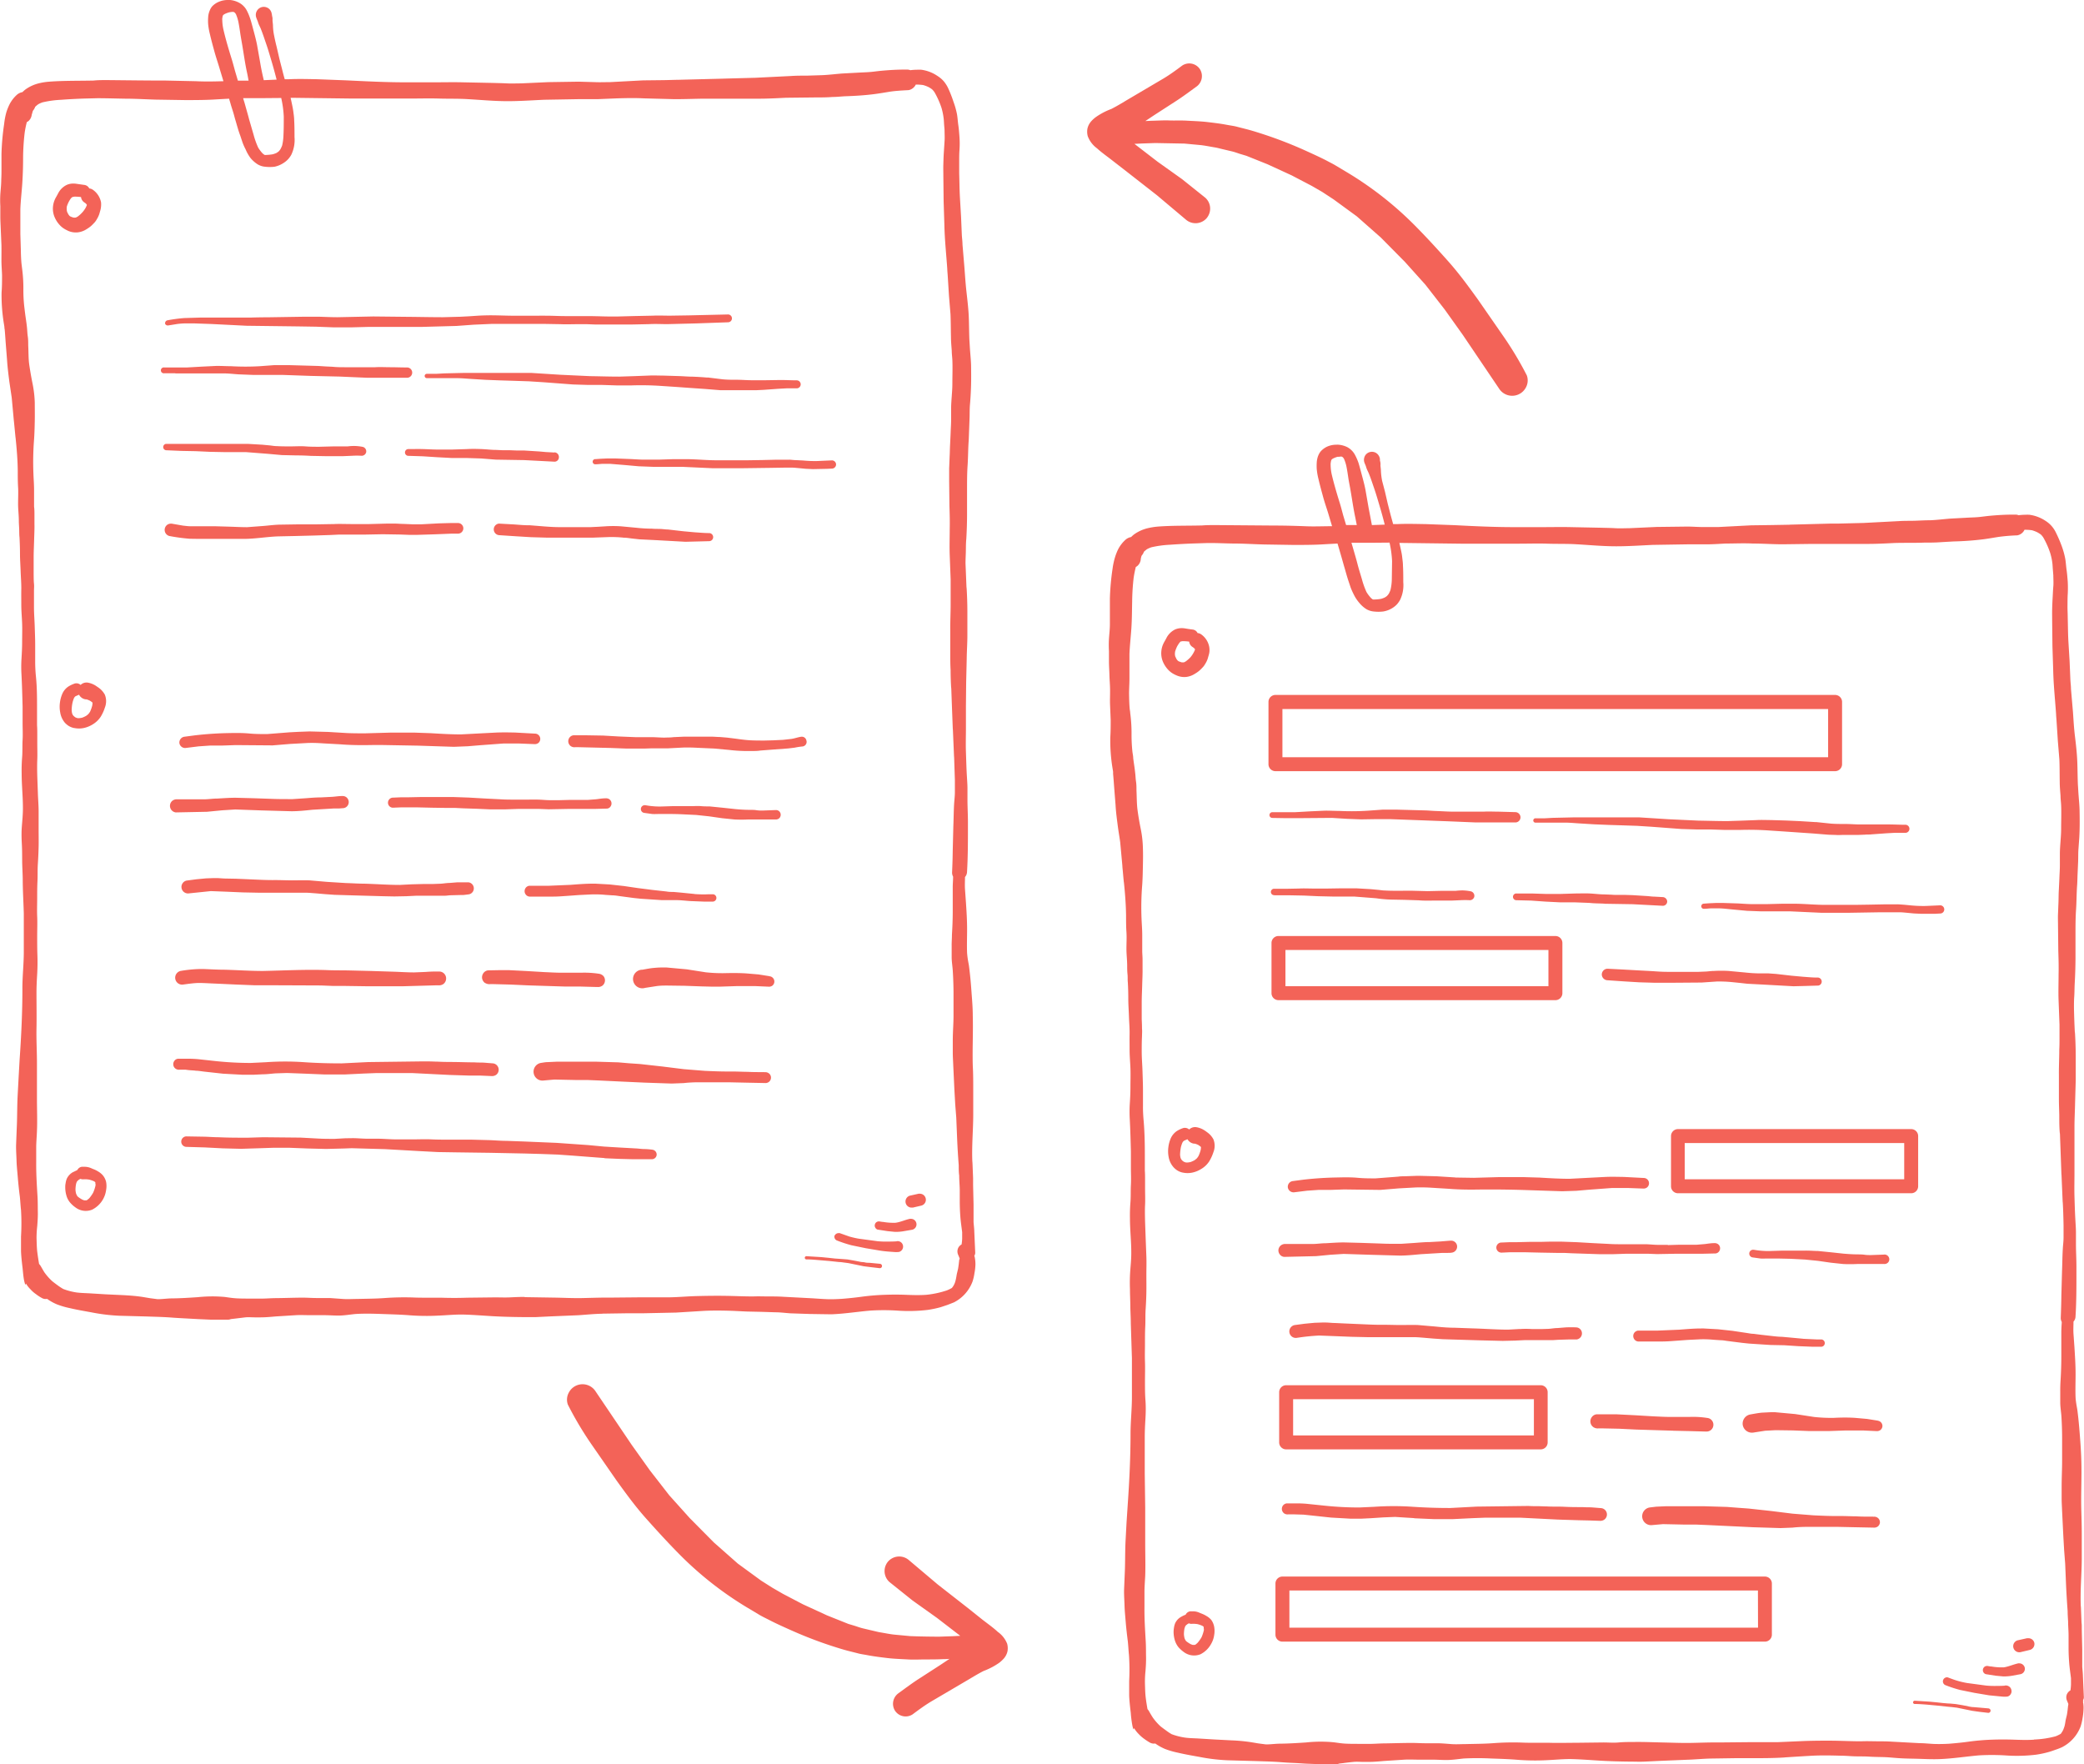
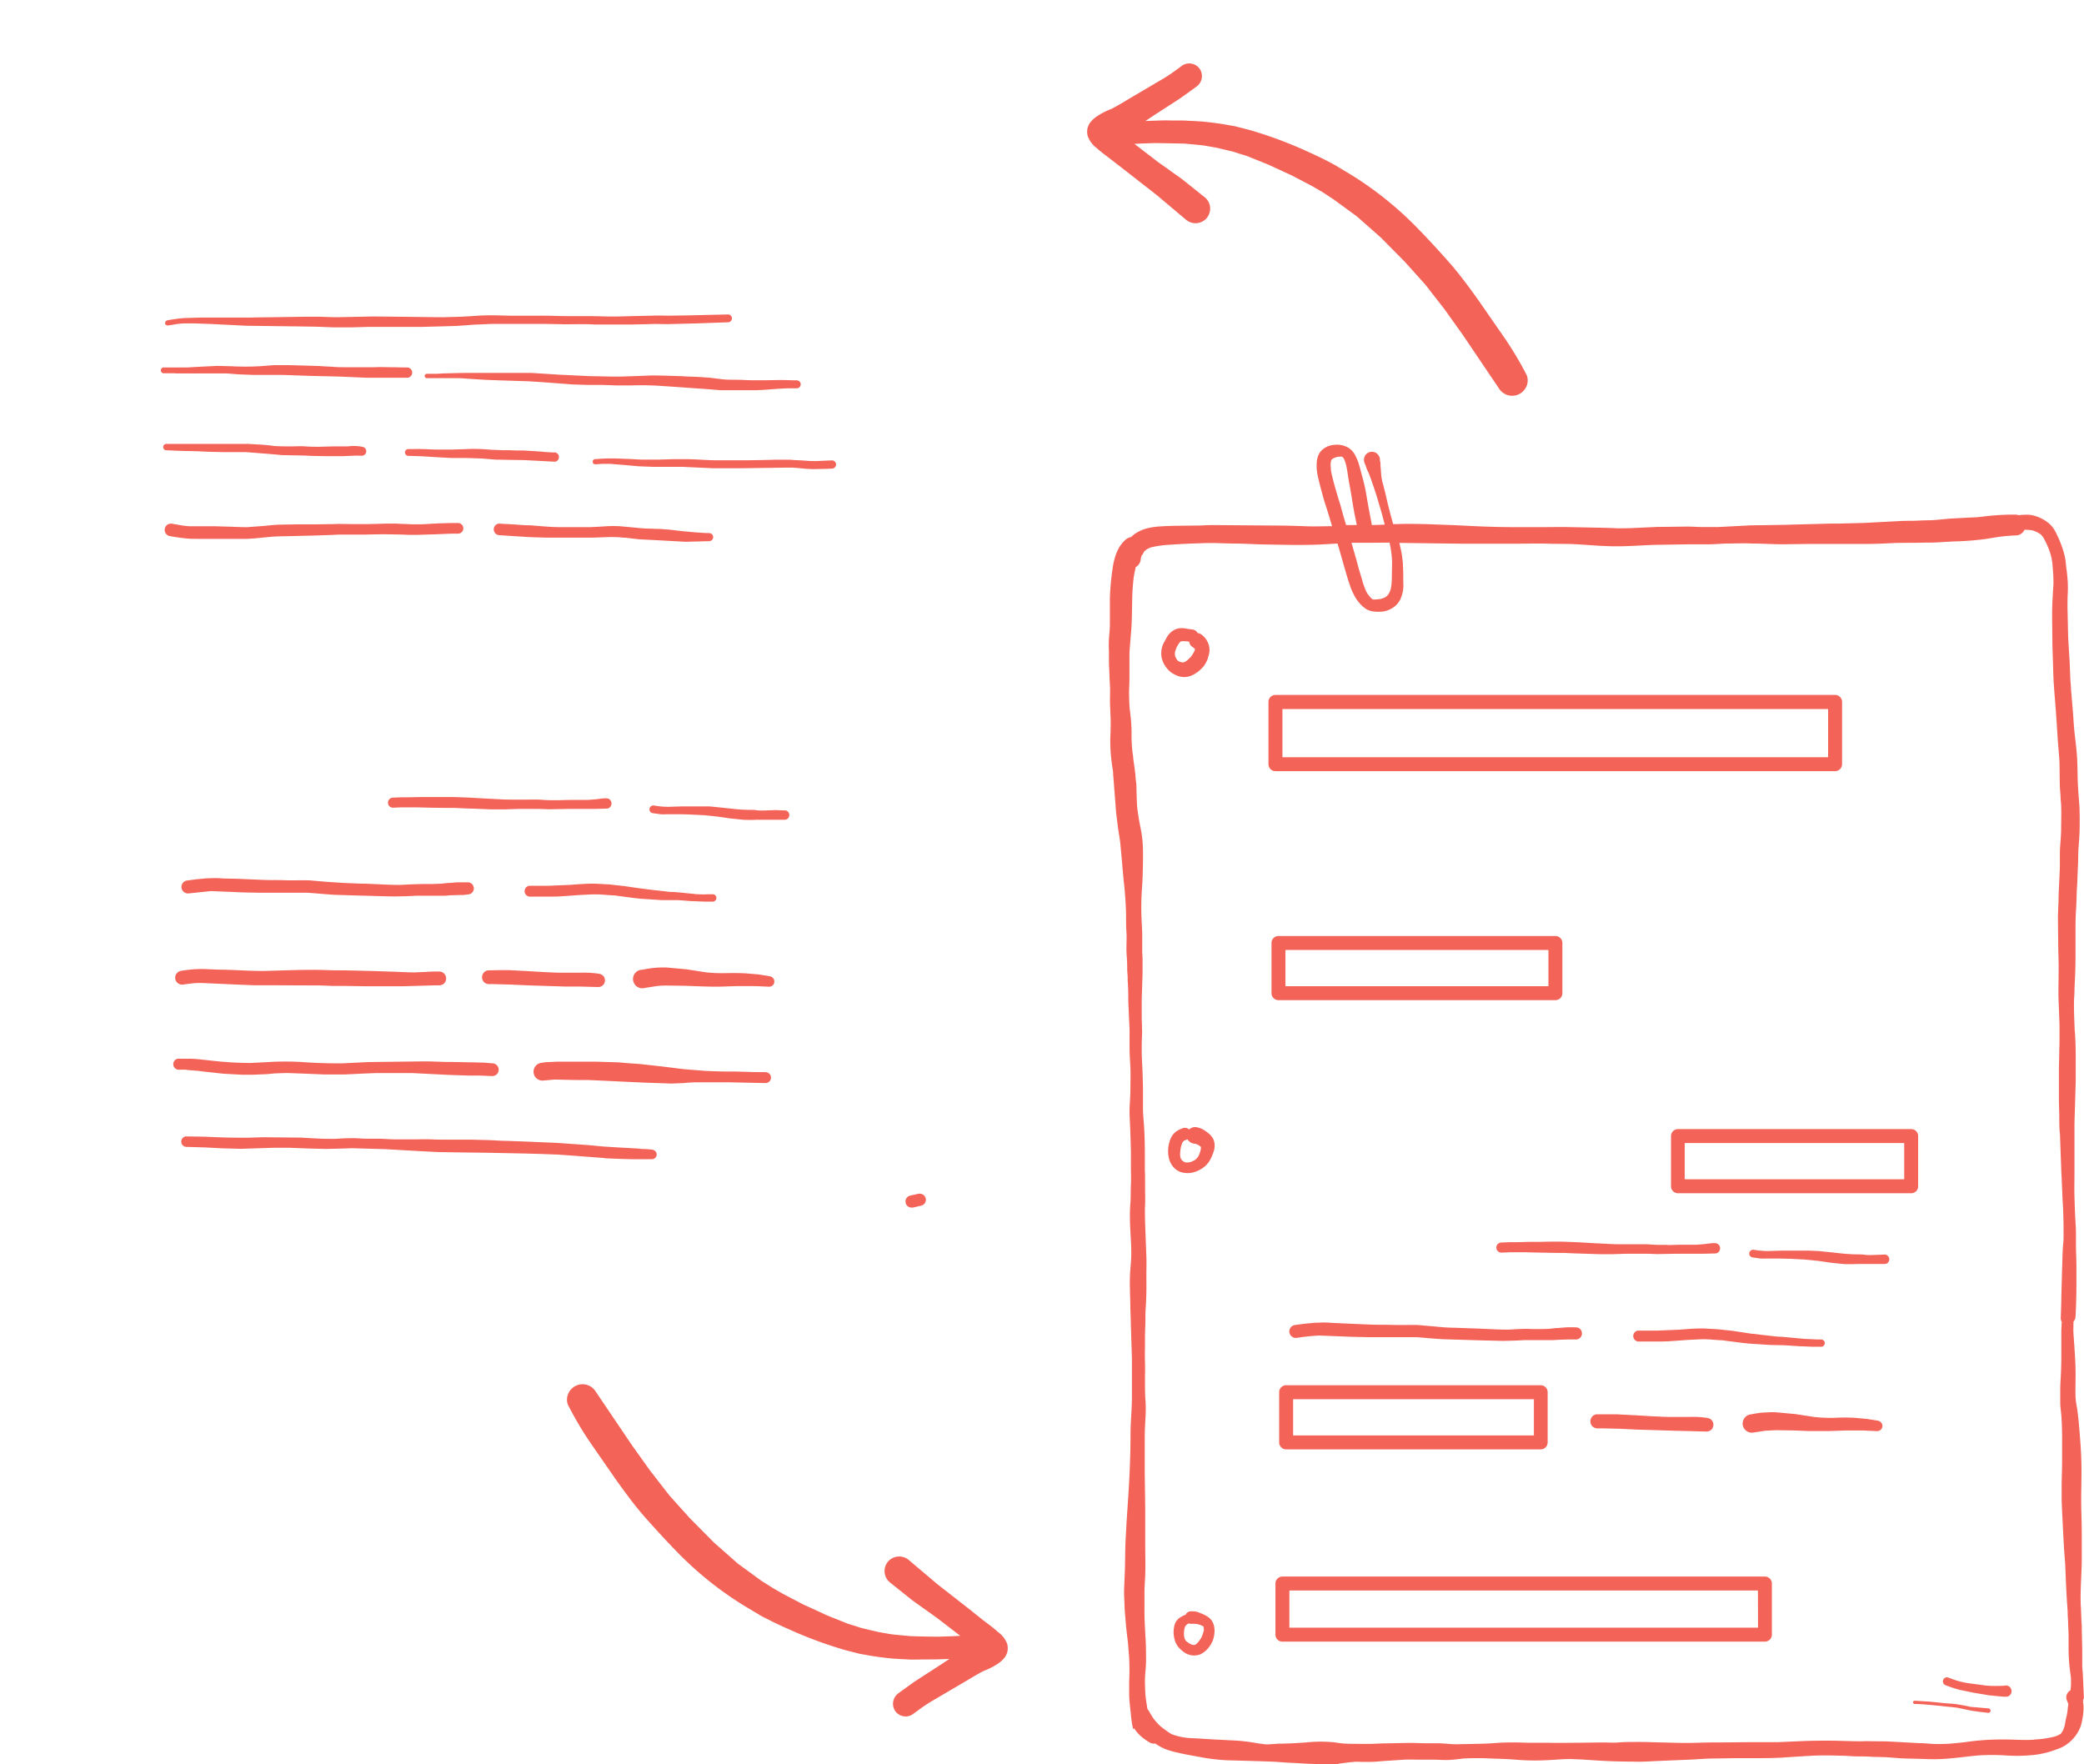
<svg xmlns="http://www.w3.org/2000/svg" viewBox="0 0 448.35 379.51" fill="#f36358">
  <path d="M448.2 366c0-.08-.05-.16-.07-.24a1.17 1.17 0 0 0 .19-.63l-.2-4.5v.13c0-.75-.1-1.5-.15-2.23v-3.73l-.1-4.2v-.65c0-.22 0-.56-.05-.84l-.15-3.73v.4c-.18-3.48.18-6.94.2-10.4v-5.27c0-1.76-.05-3.47-.1-5.2-.1-3.6.12-7.2 0-10.8-.05-1.8-.18-3.62-.32-5.43s-.28-3.42-.5-5.12c-.06-.5-.17-1-.24-1.45s-.14-.95-.17-1.43c-.07-1.7 0-3.4 0-5.12 0-1.94-.13-3.87-.25-5.8h0l-.2-2.8c-.06-.94 0-1.77 0-2.65a1.63 1.63 0 0 0 .43-1c.23-3.6.2-7.23.2-10.84 0-1.6-.1-3.2-.1-4.78v-2.48c0-.83-.07-1.78-.12-2.67-.1-1.7-.15-3.42-.2-5.13s0-3.36 0-5v-10c0-1.73.1-3.4.13-5.1l.14-4.9v-5.22a87.65 87.65 0 0 0-.18-5.34v.44c-.1-1.82-.16-3.64-.2-5.46 0-.8 0-1.64.06-2.45s.05-1.87.1-2.8a102.26 102.26 0 0 0 .17-5.25V201c0-1.78 0-3.54.12-5.3s.1-3.5.23-5.23c.06-.8.06-1.62.1-2.43l.12-2.75c.03-.9 0-1.78.07-2.66l.18-2.5c.1-1.85.1-3.7.06-5.54 0-1.1-.12-2.2-.2-3.3-.07-.8-.1-1.62-.16-2.43-.08-1.7-.07-3.4-.14-5.1s-.28-3.6-.5-5.4-.3-3.4-.42-5.12l-.43-5c0-.68-.1-1.35-.13-2l-.17-4.05-.25-4.1c-.1-1.74-.1-3.47-.15-5.2 0-.85-.06-1.7-.05-2.56s0-1.64.05-2.46a26 26 0 0 0 0-2.79c-.07-.84-.13-1.68-.25-2.5s-.15-1.65-.3-2.46a17.24 17.24 0 0 0-.74-2.64 28.33 28.33 0 0 0-1.19-2.78 6.41 6.41 0 0 0-.93-1.47 6 6 0 0 0-1.35-1.17 8.26 8.26 0 0 0-3.48-1.32 8.83 8.83 0 0 0-.89 0 11.64 11.64 0 0 0-1.45.1 1.54 1.54 0 0 0-.6-.13h-.65c-1.64 0-3.3.1-4.93.25-.72.07-1.44.17-2.17.25s-1.45.1-2.18.13l-4.08.22c-1.36.1-2.92.3-4.38.36-1.06 0-2.12.06-3.18.1s-2.33 0-3.5.08l-7.66.4-5.6.14h-1.65l-9.1.24h.52l-3.88.07-4.47.06-7.13.37h-3.22c-1.07 0-2.3-.1-3.46-.1l-6.58.08-5.86.27c-1 0-2 .06-3 0s-2.08-.07-3.1-.1l-6.4-.13c-2.12-.05-4.16 0-6.24 0h-6.1c-4.23 0-8.45-.2-12.68-.42l-6.2-.23c-2.07-.03-4.16-.1-6.23 0h-.84l-.52-1.88-.64-2.5-.6-2.6-.6-2.28a14.2 14.2 0 0 1-.27-2.15c0-.4-.07-.8-.1-1.2a3.15 3.15 0 0 0 0-.53 3.45 3.45 0 0 0-.11-.54v-.3a1.84 1.84 0 0 0-.61-1.17 1.73 1.73 0 0 0-2.43.2 1.79 1.79 0 0 0-.3 1.71c.12.35.3.67.38 1 .15.54.45 1 .65 1.55.4 1 .74 2.06 1.1 3.1.42 1.22.77 2.46 1.14 3.7a90.46 90.46 0 0 1 1.1 4l-2.76.1-.7-3.66-.7-4c-.27-1.36-.65-2.66-1-4-.16-.56-.3-1.13-.48-1.7a11.21 11.21 0 0 0-.72-1.67 4.08 4.08 0 0 0-1.7-1.74 5.27 5.27 0 0 0-1.87-.52 3.87 3.87 0 0 0-.48 0 4.86 4.86 0 0 0-2 .42 4.35 4.35 0 0 0-1.35 1 3.28 3.28 0 0 0-.5.82 3.91 3.91 0 0 0-.26.82 4.61 4.61 0 0 0-.11.82 11.63 11.63 0 0 0 0 1.32 13.68 13.68 0 0 0 .38 2.2c.3 1.3.65 2.57 1 3.85s.74 2.35 1.1 3.54l.82 2.74c-2 0-3.94.1-5.92 0-2.14-.08-4.3-.14-6.44-.14l-12.67-.1c-1 0-2 0-2.93.08-3.2.08-6.43 0-9.62.25a14.55 14.55 0 0 0-2.08.34 8.37 8.37 0 0 0-2.93 1.33 5.79 5.79 0 0 0-.64.57 2.48 2.48 0 0 0-1.27.64 7.34 7.34 0 0 0-1.49 1.93 11.9 11.9 0 0 0-.71 1.79 15.58 15.58 0 0 0-.52 2.42 53.32 53.32 0 0 0-.58 6.44v5.54c0 1.06-.13 2.1-.2 3.16a22.9 22.9 0 0 0 0 2.62v2.22c0 1 .08 1.9.1 2.87s.13 2.18.14 3.27-.05 2.2 0 3.3l.13 3.17c0 1.22 0 2.45-.08 3.67a37 37 0 0 0 .53 7l.07.47v.44c.1 1.05.17 2.1.25 3.15l.28 3.54c.08 1.57.3 3.13.5 4.68.15 1.13.35 2.24.5 3.36l.5 5.43-.08-.58c.15 1.26.23 2.53.37 3.8v-.1c.25 2.38.44 4.8.47 7.2 0 1.18 0 2.36.08 3.55s0 2.4 0 3.6.15 2.38.16 3.57c0 .63 0 1.26.07 1.9s0 1.16.07 1.74a61.02 61.02 0 0 1 .1 3.57c0 1.2.1 2.5.14 3.73s.16 2.53.14 3.8 0 2.28 0 3.42c0 1.33.13 2.65.18 4s0 2.68 0 4-.06 2.44-.14 3.67a27.78 27.78 0 0 0 0 3.29c.12 2.3.18 4.6.24 6.9v3.52c0 1.17.07 2.46 0 3.7s0 2.5-.1 3.74a34.58 34.58 0 0 0-.1 3.5c0 2.5.3 5 .28 7.5 0 1.3-.14 2.58-.23 3.86a37.45 37.45 0 0 0-.05 3.82c0 1.22.07 2.43.08 3.65s.1 2.5.1 3.76l.24 7.46v8.3c0 2.68-.3 5.36-.3 8 0 5-.25 10.1-.6 15.13l-.26 3.94-.2 3.73c-.13 2.37-.07 4.75-.18 7.13l-.15 3.6c-.02 1.2.07 2.25.1 3.38s.17 2.47.27 3.7.27 2.67.44 4c.1.94.14 1.88.23 2.8v-.1a47.08 47.08 0 0 1 .06 5.82v3.16c.06 1.38.23 2.77.4 4.14l-.06-.46a25.66 25.66 0 0 0 .35 2.74 8.19 8.19 0 0 0 .23.85c0-.1.1-.2.14-.3a6.25 6.25 0 0 0 1 1.28 7.84 7.84 0 0 0 1.14 1 12.8 12.8 0 0 0 1.25.82 1.73 1.73 0 0 0 1.16.2 10.94 10.94 0 0 0 2.11 1.18 17.76 17.76 0 0 0 2.76.8c1.53.36 3.07.63 4.6.9a40.19 40.19 0 0 0 6 .73l6 .17c2 .07 3.72.1 5.56.24a67.53 67.53 0 0 0 2.86.17c.96.04 1.83.12 2.75.16l2.7.1h3.6a1.65 1.65 0 0 0 .63-.13l.87-.1a54.77 54.77 0 0 1 2.24-.26c.75-.07 1.37 0 2.05 0h1.2c1.12 0 2.22-.1 3.33-.2l4.32-.28c1.05-.06 2.1 0 3.14 0h3c1 0 2.2.1 3.28.07s2.24-.2 3.35-.32a58.25 58.25 0 0 1 5.91 0c2 .07 3.95.13 5.92.3a49.32 49.32 0 0 0 6.08.06c1.84-.08 3.68-.28 5.52-.23 2 .06 4 .22 6 .34s4.26.18 6.4.2c1 0 2.07.05 3.1 0l3.1-.15 6-.25c1.7-.05 3.4-.22 5.1-.26l5.33-.08h3.43c2.43 0 4.86 0 7.27-.16h-.17q3-.2 6-.37c2.06-.1 4.12-.06 6.18 0 1 0 1.94.1 2.9.13s2.13 0 3.2.07 2.08.07 3.12.1 2.1.15 3.16.22c1.38.1 2.77.1 4.16.14s3.07.13 4.62.07c2.84-.1 5.65-.55 8.48-.8a48.41 48.41 0 0 1 5.65 0 34.76 34.76 0 0 0 6.61-.14 21 21 0 0 0 2.81-.59c.5-.14 1-.32 1.5-.5a13 13 0 0 0 1.35-.53 8.31 8.31 0 0 0 4-4.46 11.06 11.06 0 0 0 .42-1.81 12.84 12.84 0 0 0 .2-1.75 6.64 6.64 0 0 0-.12-1.81zM298.94 116.72a23 23 0 0 1 .55 4l-.06 4.1a10.82 10.82 0 0 1-.29 2.12 5.33 5.33 0 0 1-.39.84 4.82 4.82 0 0 1-.36.43 3.76 3.76 0 0 1-.46.32 5.05 5.05 0 0 1-.82.3 9.76 9.76 0 0 1-1.52.14 1.13 1.13 0 0 1-.18 0 .56.56 0 0 1-.17-.09 2.08 2.08 0 0 1-.32-.27 8 8 0 0 1-.93-1.24 17.43 17.43 0 0 1-1-2.81c-.32-1.07-.66-2.14-.94-3.23-.14-.56-.3-1.12-.46-1.68l-.56-1.94-.28-.95h4.65l3.54-.03zm-12.68-16.87a6.29 6.29 0 0 1 .11-.74l.1-.2v-.05a3.11 3.11 0 0 1 .38-.25 5.74 5.74 0 0 1 .9-.34c.2 0 .42 0 .63-.05h.25l.2.1.14.13a2.11 2.11 0 0 1 .18.27 8 8 0 0 1 .53 1.68c.16.8.28 1.62.4 2.43s.33 1.8.48 2.7c.33 1.9.6 3.83 1 5.72h0l.34 1.7h-2.3l-.63-2.1c-.27-1-.52-2-.82-2.92-.6-1.94-1.18-3.9-1.65-5.9a9.87 9.87 0 0 1-.23-2.16zm151.35 274.4c-1.44.1-2.88.05-4.33 0s-3.1-.06-4.68 0a49.33 49.33 0 0 0-5 .42c-1.4.2-2.82.33-4.23.45-1 .06-2 .08-3 .06S414.1 375 413 375l-6.12-.33c-1.06-.07-2.12-.06-3.18-.07s-2.17-.05-3.26 0c-2 0-4-.1-6-.13a155.14 155.14 0 0 0-6.09.06l-6 .26h-6.3l-6.28.06c-2.1-.03-4.1.07-6.16.1s-4-.06-6-.1-4.13-.14-6.2-.1c-1.07 0-2.13 0-3.2.1s-2.16 0-3.23 0l-6 .07c-1.87 0-3.75.06-5.62 0h-2.95c-.95 0-2.07 0-3.1-.05a56.27 56.27 0 0 0-6 .13c-2 .15-4 .15-6 .2-1 0-2 .08-3.07 0s-1.86-.15-2.8-.18h-2.77c-1 0-1.93-.07-2.9-.07-1.93 0-3.86.07-5.8.1-1 0-1.92.08-2.88.1h-2.86c-.95 0-1.86 0-2.8-.05s-1.73-.2-2.6-.3a29.43 29.43 0 0 0-5.86.05c-1.84.12-3.68.24-5.52.26-.88 0-1.76.12-2.64.15h-.52l-1.53-.2-1.56-.26a37.19 37.19 0 0 0-4.22-.4l-3.83-.2-3.24-.2c-1-.06-2-.06-3-.2a13.94 13.94 0 0 1-2.84-.73 11.43 11.43 0 0 1-1.23-.82 33.75 33.75 0 0 1-1.14-.85 11.72 11.72 0 0 1-1.68-1.9c-.3-.46-.58-.94-.85-1.42a2.46 2.46 0 0 0-.3-.4c-.15-.88-.3-1.76-.4-2.65s-.12-2-.15-3a21.33 21.33 0 0 1 .12-2.53c.08-1 .14-2 .12-3.05s0-2.27-.07-3.4c-.14-2.42-.3-4.84-.27-7.27v-3.26c0-1.1.1-2.33.16-3.5.08-2.3 0-4.62 0-6.92v-7.7l-.1-7.43v-7.77c0-1.33.07-2.65.15-4s.1-2.7 0-4-.1-2.73-.1-4.1.05-2.78 0-4.17 0-2.6 0-3.9 0-2.45.06-3.68 0-2.44.08-3.66.14-2.48.16-3.72 0-2.52 0-3.78.05-2.58 0-3.87l-.15-3.9-.13-3.64c-.02-1.2-.06-2.36 0-3.55s0-2.43 0-3.64v-1.87c0-.62 0-1.26-.05-1.9v-3.54c0-2.33-.05-4.68-.24-7-.1-1.1-.17-2.16-.16-3.25v-3.6c0-1.2-.06-2.62-.1-3.94s-.16-2.73-.17-4.1c0-1.16 0-2.3.06-3.47 0-.53.06-1.07 0-1.6q0-1-.06-2v-3.7c0-1.23.07-2.45.1-3.68s.1-2.35.08-3.53v-1.9c0-.64-.05-1.17-.07-1.76v-3.57c0-1.2-.1-2.36-.15-3.55a59.84 59.84 0 0 1 .14-7.21c.1-1.35.12-2.72.15-4.07s.05-2.7 0-4a23.18 23.18 0 0 0-.47-4.07c-.27-1.33-.5-2.66-.68-4s-.16-2.82-.23-4.23c0-.64 0-1.3-.1-1.94s-.1-1.34-.2-2h0c-.1-1-.28-2-.4-3 0-.42-.1-.85-.16-1.3a33.85 33.85 0 0 1-.2-3.9 32.76 32.76 0 0 0-.29-4.54c0-.27-.07-.55-.1-.83-.1-1-.12-2.07-.14-3.1s.08-2.33.08-3.4v-5.38c.08-1.88.3-3.75.42-5.62s.12-3.7.16-5.56a49.65 49.65 0 0 1 .32-5.17 23.63 23.63 0 0 1 .47-2.34 1.9 1.9 0 0 0 .33-.22 2.16 2.16 0 0 0 .73-1.39c0-.18.06-.36.1-.54s.07-.2.1-.3a2.27 2.27 0 0 0 .48-.82 7.1 7.1 0 0 1 .67-.56 7.38 7.38 0 0 1 .91-.4 22.61 22.61 0 0 1 4-.55 146.7 146.7 0 0 1 4.68-.26l3.1-.1c2-.05 4 .08 6 .1 2.16 0 4.32.15 6.48.2l6.33.1c2.3 0 4.62 0 6.93-.16l2.55-.14.3 1 .58 2 .5 1.77c.33 1.07.6 2.15.95 3.2l.5 1.5a16.1 16.1 0 0 0 .66 1.47 8.22 8.22 0 0 0 1.18 1.8 6.37 6.37 0 0 0 1.55 1.38 3.9 3.9 0 0 0 1.59.5 8.66 8.66 0 0 0 2 0 5.33 5.33 0 0 0 2.07-.79 5 5 0 0 0 .91-.75 6 6 0 0 0 .66-.93 7.26 7.26 0 0 0 .7-3.82c0-1.2 0-2.4-.07-3.58 0-.63-.1-1.25-.17-1.88s-.2-1.2-.33-1.8l-.27-1.2h.54l12.64.16h12.63c2 0 4-.07 6.06 0s4.2 0 6.27.13c2.65.15 5.3.4 8 .43s5.58-.17 8.37-.3l7.48-.12h4.07c1.38 0 2.75-.1 4.12-.17 1.95 0 3.9-.1 5.84 0 2.15 0 4.3.16 6.46.16l6.18-.08h12.05c1.95 0 3.9-.1 5.85-.2 2.1-.06 4.22 0 6.33-.08 1.23 0 2.47 0 3.7-.1l2.63-.15a63 63 0 0 0 6.45-.47c1.07-.14 2.13-.33 3.2-.5a39.45 39.45 0 0 1 4.06-.34 2.16 2.16 0 0 0 1-.47 2.1 2.1 0 0 0 .56-.73 10.66 10.66 0 0 1 1.6.1 7.16 7.16 0 0 1 1.12.42 6.87 6.87 0 0 1 .81.51 4.65 4.65 0 0 1 .49.59 18 18 0 0 1 1.51 3.38 12.89 12.89 0 0 1 .47 2.22c.05.44.06.9.1 1.33l.1 1.28c0 .78.07 1.56 0 2.34s-.1 1.66-.15 2.5a67.5 67.5 0 0 0-.1 2.41c-.02.8 0 1.66 0 2.5l.06 5.5.16 5c.06 3.18.4 6.34.62 9.5a.37.37 0 0 0 0-.11c0 .54.07 1.07.1 1.6l.28 4.32.33 4c.07 1.62.05 3.25.08 4.87 0 1 .1 2 .17 3 0 .66.1 1.32.13 2 .07 1.7 0 3.38 0 5.07s-.25 3.5-.27 5.25v2.58c0 .86-.07 1.8-.1 2.7l-.12 2.56c-.06.85-.05 1.75-.08 2.62l-.1 2.54c-.04.85 0 1.77 0 2.66l.06 5.37c.06 1.8.1 3.37.06 5.06 0 1.86-.07 3.7 0 5.57l.2 5.25v2.7c0 .9 0 1.78-.05 2.68 0 1.8-.1 3.62-.08 5.43v5.17c0 1.17.06 2.33.08 3.5 0 1.35 0 2.7.13 4v-.4l.34 9.34v-.37l.27 6.3v-.35c.1 1.73.15 3.45.18 5.17v2.57c0 .86-.12 1.64-.16 2.46-.1 1.6-.1 3.23-.17 4.85l-.14 5.15c-.02 1.72-.07 3.2-.13 4.8a1.77 1.77 0 0 0 .22.94c-.05.76-.1 1.52-.1 2.3v5.17c0 1.7-.06 3.37-.16 5.06a31.52 31.52 0 0 0-.07 2.38v2.46c0 .82.16 1.85.24 2.78.1 1.57.16 3.15.16 4.72v5.07c0 1.7-.1 3.64-.1 5.47v2.6c0 .87.07 1.8.1 2.7l.26 5.3.18 3.14.22 2.83.2 4.84q.13 2.7.33 5.37c0 .74.06 1.5.1 2.24 0 1 .1 2 .1 3v2.63q0 1.54.12 3.1h0c.08 1.16.26 2.3.4 3.46v1.36a10.7 10.7 0 0 1-.12 1.27h0a1.73 1.73 0 0 0-.82 1 1.8 1.8 0 0 0 .11 1.27l.26.63c0 .12 0 .24-.05.37-.07.67-.14 1.34-.26 2l-.24 1c-.07.32-.1.62-.16.93s-.1.52-.2.77a4.77 4.77 0 0 1-.26.66 5.76 5.76 0 0 1-.46.71h0a7.82 7.82 0 0 1-1.09.53 20.54 20.54 0 0 1-4.68.7zm7.4-16.98h0z" />
  <path d="M447.87 350.63h0v.38a2.41 2.41 0 0 0 0-.38zM445 357.4v-.1.1zm-88.8-244.1h0zm-87.5 261.33l.5.1zM253 145.24a4.12 4.12 0 0 0 2.27.38 4.43 4.43 0 0 0 1.81-.68 6.73 6.73 0 0 0 .93-.65 9.29 9.29 0 0 0 .83-.83 3.52 3.52 0 0 0 .45-.64 5.07 5.07 0 0 0 .53-1.1l.23-.8a3.79 3.79 0 0 0 .16-.88 4.85 4.85 0 0 0-.05-.85 4.27 4.27 0 0 0-1.72-2.71 1.52 1.52 0 0 0-.79-.29 1.35 1.35 0 0 0-1.08-.76q-.8-.1-1.62-.24a4.37 4.37 0 0 0-.72-.06 3.62 3.62 0 0 0-1.41.28 4.14 4.14 0 0 0-1.53 1.28 3.44 3.44 0 0 0-.35.58l-.35.64a6.19 6.19 0 0 0-.46.93 4.92 4.92 0 0 0-.28 1.25 4.71 4.71 0 0 0 .4 2.4 6 6 0 0 0 1 1.52 5.06 5.06 0 0 0 .77.69 5.82 5.82 0 0 0 .98.54zm3.1-3.84l-.2.2.2-.2zm-3.27-1.28a7 7 0 0 1 .42-1.07 6.91 6.91 0 0 1 .5-.78 4 4 0 0 1 .25-.27h.05l.38-.07a11.14 11.14 0 0 1 1.41.1 1.54 1.54 0 0 0 .65 1.11 3.89 3.89 0 0 1 .39.28 2.32 2.32 0 0 1 .21.25.28.28 0 0 1 0 .09 5.31 5.31 0 0 1-.3.64 5.86 5.86 0 0 1-.68 1 7.85 7.85 0 0 1-1 .88 4 4 0 0 1-.41.21h-.46a5.49 5.49 0 0 1-.68-.24l-.17-.12-.25-.3-.3-.62a3.21 3.21 0 0 1-.07-.43 3.81 3.81 0 0 1 .05-.66zm1.67 112.14a4.91 4.91 0 0 0 2 0 6 6 0 0 0 1.91-.77 5.23 5.23 0 0 0 1.72-1.62 9.06 9.06 0 0 0 .92-2 3.71 3.71 0 0 0 0-2.78 4.34 4.34 0 0 0-1.4-1.55 5.27 5.27 0 0 0-.62-.43 4.48 4.48 0 0 0-1.78-.64h-.2a1.81 1.81 0 0 0-1.12.43l-.1.08a1.38 1.38 0 0 0-1.46-.24 6.28 6.28 0 0 0-1.22.6 3.77 3.77 0 0 0-1.24 1.47 6.79 6.79 0 0 0-.55 2 6.6 6.6 0 0 0 .06 2.08 4.46 4.46 0 0 0 1.05 2.21 4 4 0 0 0 .8.68 3.41 3.41 0 0 0 1.21.48zm-.4-5.62a5.15 5.15 0 0 1 .3-.86 1.88 1.88 0 0 1 .16-.23l.15-.13c.25-.13.5-.23.77-.34h0a1.86 1.86 0 0 0 1.41.95h.18a5.17 5.17 0 0 1 .69.26 5.3 5.3 0 0 1 .54.39l.07.07a.77.77 0 0 1 0 .15 4.26 4.26 0 0 1-.06.5 7.23 7.23 0 0 1-.46 1.28 3.61 3.61 0 0 1-.36.51 5.3 5.3 0 0 1-.52.42 7.59 7.59 0 0 1-.82.37 4.09 4.09 0 0 1-.61.1h-.38a1.54 1.54 0 0 1-.84-.45l-.2-.24-.13-.28a4.13 4.13 0 0 1-.11-.69 9.38 9.38 0 0 1 .21-1.78zm6.5 101.86a3.66 3.66 0 0 0-1-.83 6 6 0 0 0-1.11-.55l-.42-.17a3.34 3.34 0 0 0-1.27-.31h-.76a1.33 1.33 0 0 0-.86.54 1.62 1.62 0 0 0-.1.18 6.62 6.62 0 0 0-1 .48 3 3 0 0 0-.61.45 3.08 3.08 0 0 0-.63.88 3.69 3.69 0 0 0-.27 1 5.71 5.71 0 0 0-.08.71 6.15 6.15 0 0 0 .31 2.13 4.3 4.3 0 0 0 .78 1.4 7.49 7.49 0 0 0 1.12 1 3.69 3.69 0 0 0 3.58.46 5.34 5.34 0 0 0 2.24-2.15 5.24 5.24 0 0 0 .7-2 5.08 5.08 0 0 0 0-1.74 3.64 3.64 0 0 0-.62-1.48zm-1.6 2.18a8.15 8.15 0 0 1-.5 1.54 8.65 8.65 0 0 1-.82 1.16 5.72 5.72 0 0 1-.46.4l-.18.08h-.15a1.43 1.43 0 0 1-.29 0 3.29 3.29 0 0 1-.44-.16 6.64 6.64 0 0 1-.94-.62 1.56 1.56 0 0 1-.16-.2 2.77 2.77 0 0 1-.22-.46 4.63 4.63 0 0 1-.13-.83 6.75 6.75 0 0 1 .12-1.27l.15-.44.14-.2a3.68 3.68 0 0 1 .38-.31l.27-.15a1.43 1.43 0 0 0 .77.1h.24a5.14 5.14 0 0 1 .88.08 6.36 6.36 0 0 1 1 .35 2.07 2.07 0 0 1 .24.17l.06.06a0 0 0 0 1 0 0 1.87 1.87 0 0 1 0 .25 2.3 2.3 0 0 1 .05.44zm168.8 16.84l-2.3-.2-.95-.08c-.34 0-.68-.08-1-.13h.06l-1.34-.27-1.5-.25-1.3-.12c-.48 0-1-.07-1.44-.1l-1.35-.15-1.54-.15-3.22-.2a.37.37 0 0 0-.35.34.36.36 0 0 0 .34.36c.85 0 1.7.07 2.54.13l2.37.22 2.16.23 1.05.1 1 .12 3.27.67 1.56.22 1.9.22a.48.48 0 0 0 .49-.46.48.48 0 0 0-.46-.49zm4.36-4.76a1.23 1.23 0 0 0-.88-.14h-.12.3c-.68.07-1.37.06-2 .07a19.59 19.59 0 0 1-2.17-.08l-4.1-.55a18.56 18.56 0 0 1-2-.46c-.7-.2-1.4-.47-2.07-.72a.79.79 0 0 0-.25-.05.9.9 0 0 0-.84.63.88.88 0 0 0 .58 1.09 27.5 27.5 0 0 0 3.07 1l3.1.63 3.17.53 2.78.27a6 6 0 0 0 1.12 0 1.1 1.1 0 0 0 .74-.54 1.12 1.12 0 0 0 .14-.87 1.17 1.17 0 0 0-.57-.81zm-3.76-4.23h-.12.12z" />
-   <path d="M434.45 357.83a1.07 1.07 0 0 0-.25 0c-1.05.23-2.05.7-3.1.86a12.87 12.87 0 0 1-2.7-.19h.06-.23l-.47-.08a1 1 0 0 0-.69.07.91.91 0 0 0-.37 1.23.88.88 0 0 0 .54.44l2.12.33 1.6.15a10.11 10.11 0 0 0 2-.16l1.75-.32a1.19 1.19 0 0 0 .89-1.42 1.21 1.21 0 0 0-1.14-.91zm1.9-5.4h-.28l-1.88.42a1.31 1.31 0 1 0 .59 2.55l1.88-.45a1.31 1.31 0 0 0 1-1.55 1.29 1.29 0 0 0-1.31-.97zM276.18 176h4.06l6.33-.05 3.15.2 3.1.12 3.1-.05h3.2l12.4.46 6 .25h8.5a1.11 1.11 0 0 0 1.1-1.11 1.13 1.13 0 0 0-1.12-1.11l-3.56-.1c-1.1 0-2.2-.07-3.28 0h-6.25c-1.06 0-1.95-.05-2.93-.1l-1.48-.06-1.55-.1-6.32-.17h-3.2l-3.1.22a54.13 54.13 0 0 1-6.24.05c-1 0-2.1-.07-3.13-.05l-3.08.14-3.2.18h-4.95a.63.63 0 0 0-.62.63.62.62 0 0 0 .63.61zm114.47.86l-3.2-.2-3.06-.14-3.3-.1c-1 0-2.1-.06-3.16 0l-3.15.12-3.1.1c-2.1 0-4.18-.07-6.27-.1l-6.42-.3-6.3-.4h-14.24l-4.38.1-1.8.1h-2a.47.47 0 0 0 0 .93h6.4c1.07 0 2 .1 3 .16l3.23.2 3.1.13 3.23.1 3 .1 3.12.2 6.36.48 3.23.1h3.02l3.08.1h3.3a62.42 62.42 0 0 1 6.27.12l3.3.22 6.25.43 3.2.26 1.6.05c.53.05 1 0 1.45 0h3.2l1.6-.06c.53-.06 1 0 1.47-.07l3.17-.23 1.85-.1h2.13a.87.87 0 1 0 0-1.73c-1.16 0-2.3-.07-3.47-.07h-6.2c-1 0-2.12-.1-3.2-.1s-2 0-3.06-.08l-3.25-.34zm-116.5 15.74h3.26l3.12.06 3.07.14 3.1.07h4.62l4.74.37a27.55 27.55 0 0 0 3 .28l3.1.06 3.08.1c1.03.1 2.08.06 3.1.06h3.9l1.9-.08a18.39 18.39 0 0 1 2.1 0 1 1 0 0 0 .93-.72 1 1 0 0 0-.69-1.18 10.26 10.26 0 0 0-1.83-.21 14.3 14.3 0 0 0-1.46.09h-2.98l-3.08.07-3-.08c-1-.03-2.14 0-3.2 0s-2 0-3-.06c-.48 0-1-.1-1.45-.14l-1.6-.15-3.1-.18h-3.08l-3.13.05h-3c-1 0-2.08-.06-3.13 0l-2.57.05h-2.68a.69.69 0 1 0 0 1.37zm70.98 1.82l6.12.1 6.5.34a.94.94 0 0 0 .93-.94 1 1 0 0 0-.94-.93l-1.8-.1c-.5 0-1-.08-1.52-.12l-3.16-.2-1.53-.05h-1.53c-.5 0-1 0-1.53-.05l-1.52-.06c-1 0-2.1-.15-3.13-.2s-2.08 0-3.1 0l-3.2.1h-3.13l-3.1-.1q-1.64 0-3.27 0a.72.72 0 0 0-.72.73.73.73 0 0 0 .72.72l3.18.08 3.1.22 3.17.16h3.2l3.1.12c1.03.12 2.1.1 3.16.16zm63.15.13h-2.9l-3.07.06-3.2.05h-6.38c-2.13 0-4.15-.2-6.23-.24h-3.23l-3.12.08H377c-1.05 0-2.12-.1-3.2-.15l-3.1-.1h-1.5l-1.54.07-1.1.08a.56.56 0 0 0-.55.56.55.55 0 0 0 .56.55c.52 0 1-.08 1.55-.1h1.52c1.07 0 2.14.16 3.2.25l3 .28 3.15.12h6.25l6.5.3h6.3l6.15-.1h4.6c.54 0 1 .07 1.43.1l1.56.15 1.53.07h3l1.1-.06a.88.88 0 1 0 0-1.76l-3.14.14a27.71 27.71 0 0 1-3-.11l-1.54-.15q-.76-.06-1.48-.1zm-39 16.6a28.86 28.86 0 0 1 3.35.13l1.68.17 1.62.18 3.43.18 6.5.36 2.4-.06 2.7-.08a.87.87 0 1 0 0-1.73c-1 0-2-.1-3-.17l-2.53-.23-3.3-.38-1.67-.12h-1.8c-1.1 0-2.2-.08-3.3-.2l-3.43-.32a26.61 26.61 0 0 0-3.22 0c-.54 0-1.07.08-1.6.12l-1.68.07h-6.67c-1.08 0-2.15-.07-3.23-.15l-3.18-.17-3.2-.18-3.3-.17h-.05a1.25 1.25 0 0 0-1.19 1.25 1.27 1.27 0 0 0 1.25 1.23l3.5.24 3.28.2 3.38.1h3.4l6.67-.05 3.22-.22zm-46.98 42.06h0zM286.48 256h0zm26.62-2.7l-4-.25-3.75-.1h-.45l-2.2.08c-.73.03-1.28 0-1.92.1l-4.84.37c-1.27 0-2.54 0-3.8-.12s-2.73-.12-4.1-.08a73.71 73.71 0 0 0-7.71.49l-2.26.3a1.23 1.23 0 0 0-1 1.4 1.25 1.25 0 0 0 1.4 1l2.73-.34 2.48-.17h2.55l2.93-.1 7.8.1 4-.33 3.66-.2a36.06 36.06 0 0 1 3.47.07l3.6.22c2.42.2 4.85.2 7.27.15h1.64q3.93 0 7.84.13l7.66.25 3.05-.1 2.64-.23 5-.37h3.47l3.24.12a1.21 1.21 0 0 0 .84-.24 1.13 1.13 0 0 0 .42-.77 1.14 1.14 0 0 0-1-1.26l-4.4-.23c-1.47-.02-2.66-.06-4 0l-3.87.2-3.8.2c-2.16 0-4.32-.13-6.48-.26l-3.4-.1h-5.4l-5.32.15-3.97-.06zm-37.54 14.62a1.44 1.44 0 0 0-.52.95 1.42 1.42 0 0 0 .3 1 1.32 1.32 0 0 0 .94.52l6.86-.16 3.1-.3 2.83-.18 5.6.18 6.47.18c1.5 0 3-.16 4.53-.3l4.66-.28h1.13c.26 0 .6 0 .92-.06a1.31 1.31 0 0 0 1.09-1.47 1.28 1.28 0 0 0-1.31-1.1H312l-2.1.17-2.35.13h.1c-1.1 0-2.16.1-3.24.18l-3 .2h-.6c-1.24 0-2.48 0-3.73-.06l-4.06-.14-3.82-.1c-1.28-.01-2.64.1-3.95.17-.9 0-1.77.14-2.66.16h-6a1.49 1.49 0 0 0-1.01.3z" />
  <path d="M301.3 270.15h0zm57.45-2.35h0-2.1c-.7 0-1.63-.1-2.45-.13h-5.1c-.87 0-2 0-3-.07l-3.38-.17-3.45-.2-3.35-.12h-2.47l-2 .05h-2.36l-2.88.07h-1.5l-1.86.08a1.1 1.1 0 0 0-.92 1.24 1.14 1.14 0 0 0 .44.72 1.2 1.2 0 0 0 .8.2l1.72-.08h3.1l3.4.08 3.4.06h1.7l1.6.08 6 .2h2.9l3-.1h4.43l2.1.08 4.28-.08h5.7l2.6-.06a1.08 1.08 0 0 0 .75-.45 1.14 1.14 0 0 0 .2-.82 1.09 1.09 0 0 0-.45-.74 1.25 1.25 0 0 0-.82-.21c-.68 0-1.34.12-2 .2l-1.8.15h-3.83l-2.3.07zm46.5 2.1l-2.75.1c-.45 0-.9 0-1.35-.07s-1-.07-1.47-.08c-1 0-2-.07-3-.15l-2.78-.3-2.8-.28c-.6 0-1.23-.05-1.85-.07s-1.3 0-1.94 0h-4.1l-2.53.08h.2-.85a18.31 18.31 0 0 1-2.75-.28h-.1a.831.831 0 0 0-.07 1.66l1.63.23c.55.04 1 0 1.5 0h2.26l2.7.06 3.1.16 2.8.28 2.78.4 2.63.28c.88.05 2 .05 3.05 0h5.78a1.1 1.1 0 0 0 .74-.22 1 1 0 0 0 .16-1.42 1 1 0 0 0-.97-.38zm-78.25 16l-2.52.14c-2.57 0-5.13-.2-7.7-.27l-3.87-.14c-1.38 0-2.77-.12-4.14-.26l-3.7-.32c-1.23-.05-2.6 0-3.9 0h.33c-1.45 0-2.9-.07-4.36-.05h-.06c-1.3 0-2.6-.06-3.9-.12l-3.93-.17-2.1-.1c-.66 0-1.33-.1-2-.1h-.7l-1.67.06-2.1.2-2.1.28a1.394 1.394 0 1 0 .4 2.76 46.23 46.23 0 0 1 4.83-.5l3.4.13 3.5.14 3.53.08h10.02c.65 0 1.33.07 2 .12l2.08.18 2.08.14 7.93.24 4.95.12 2.6-.06 2.06-.1h6.08l1.27-.08 2.32-.07h1.6a1.3 1.3 0 0 0 .62-.28 1.26 1.26 0 0 0 .48-.87 1.29 1.29 0 0 0-1.14-1.44 23.82 23.82 0 0 0-2.39 0l-1.73.14c-.63 0-1.26.13-1.9.17l-1.6.05h-1.92c-.88-.06-1.77-.07-2.67 0zm60.9 2.1l-3-.28-1.56-.14c-.5 0-1-.05-1.52-.1l-3-.34-1.56-.2c-.53 0-1-.12-1.58-.2l-3-.45-3.07-.33-3.06-.17H366c-1.57 0-3.16.14-4.72.26l-4.7.2h-4.2a1.22 1.22 0 0 0-.57.25 1.16 1.16 0 0 0-.43.79 1.2 1.2 0 0 0 .25.86 1.13 1.13 0 0 0 .79.44h5.13c.94 0 1.87-.07 2.8-.14l2.74-.2 2.68-.13a22.18 22.18 0 0 1 2.91.1l1.5.1c.54 0 1.07.12 1.6.18l3 .38 1.5.16 4.6.3 3 .06 3.06.2 3 .12h1.77a.79.79 0 0 0 .87-.7.79.79 0 0 0-.7-.87h-1l-2.97-.14zm-33.82-1.8h0zm9.17 21.66l3.57.1h.18a1.52 1.52 0 0 0 1.07-.31 1.45 1.45 0 0 0 .54-1 1.46 1.46 0 0 0-1.29-1.61 20 20 0 0 0-3.87-.22h-4.06c-1.35 0-2.5-.08-3.73-.13l-3.85-.23-3.93-.2h-4.43a1.46 1.46 0 0 0-1 .61 1.52 1.52 0 0 0 .34 2.14 1.64 1.64 0 0 0 1.12.27h.76l3.72.08 3.68.18 7.92.24h-.38l3.64.08zm40.75-2.24l-2.32-.37-2.58-.23c-1.54-.1-3.07-.08-4.6 0a34.47 34.47 0 0 1-4.19-.19l-4.1-.63-4.38-.4h-.8l-2 .1c-.8.08-1.63.24-2.43.38a2 2 0 0 0-1.67 2.25 2 2 0 0 0 2.24 1.66l2.58-.4 2.24-.12 3.7.05 3.62.14h4.1l3.7-.13h3.63l3 .14a1.26 1.26 0 0 0 .82-.24 1.16 1.16 0 0 0 .42-.75 1.14 1.14 0 0 0-.96-1.24z" />
-   <path d="M304.28 326.62l4.1.18h4.24l4.1-.2 2.6-.1h7.9l7.93.4 4.4.14 2.3.05 2.34.08a1.47 1.47 0 0 0 1-.29 1.37 1.37 0 0 0-.7-2.44l-2-.16c-.68-.04-1.3 0-1.95-.06-1.3 0-2.63 0-3.95-.07s-2.56 0-3.84-.08c-.64 0-1.28-.05-1.93-.05s-1.32 0-2-.05l-11.12.14-5.67.3a120.01 120.01 0 0 1-8.05-.26 60.21 60.21 0 0 0-8.28 0l-3.28.15a71.9 71.9 0 0 1-7.62-.41l-3.66-.38a22.91 22.91 0 0 0-2.19-.09h-2.15a1.21 1.21 0 0 0-.8.48 1.24 1.24 0 0 0-.21.88 1.22 1.22 0 0 0 .48.79 1.28 1.28 0 0 0 .87.21h1.3l2 .06 1.9.2 4 .43 4.23.24h2.26l2.05-.1 2.73-.18 2.53-.1 4.12.26zm98.72-.35h-.65c-1 0-2 0-3-.07-1.16 0-2.32-.07-3.47-.06h.2-1.1c-1.6 0-3.2-.08-4.8-.15l-4.52-.36-4.6-.57-4.85-.53-2.34-.17-2.33-.18-5-.15h-8.1l-2.14.1-1.34.16a1.915 1.915 0 1 0 .55 3.79l2.27-.2 4.72.1h2.5l2.4.1 9.8.47 5.86.18 2.6-.1c.86-.1 1.78-.14 2.68-.16h7.12l3.68.08 4 .08a1.3 1.3 0 0 0 .86-.25 1.24 1.24 0 0 0 .44-.79 1.2 1.2 0 0 0-.25-.86 1.25 1.25 0 0 0-1.18-.43zM129.6 282.6l5.34-.08h3.43l7.1-.15 6-.37c2-.1 4.12-.07 6.2 0l2.9.14 3.2.07 3.12.1c1 0 2.1.15 3.15.22l4.17.14 4.6.07c2.84-.1 5.65-.56 8.48-.8a46.47 46.47 0 0 1 5.66 0 34.64 34.64 0 0 0 6.6-.14 22.41 22.41 0 0 0 2.82-.59l1.5-.5 1.35-.53a8.29 8.29 0 0 0 4-4.46 10.12 10.12 0 0 0 .42-1.81 11.45 11.45 0 0 0 .21-1.75 7.48 7.48 0 0 0-.16-1.77 2.25 2.25 0 0 0-.08-.24 1.18 1.18 0 0 0 .2-.64l-.2-4.5v.13c0-.74-.1-1.48-.16-2.22v-3.74l-.1-4.2v-1.5l-.15-3.73v.38c-.18-3.47.18-6.93.18-10.4v-5.26c0-1.75 0-3.48-.1-5.22-.1-3.6.1-7.18 0-10.78 0-1.82-.17-3.63-.3-5.44a87.98 87.98 0 0 0-.5-5.12c-.06-.48-.18-1-.25-1.44a20.03 20.03 0 0 1-.17-1.43c-.07-1.7 0-3.42 0-5.12 0-1.94-.12-3.87-.25-5.8a.06.06 0 0 0 0 0l-.2-2.8c-.06-.94 0-1.77 0-2.65a1.72 1.72 0 0 0 .43-1c.22-3.6.2-7.23.2-10.85 0-1.6-.1-3.18-.1-4.78v-2.47c0-.82-.08-1.8-.13-2.68-.1-1.7-.14-3.42-.2-5.13s0-3.36 0-5v-4.83l.05-5.17.12-5.1c.02-1.7.14-3.26.14-4.9v-5.22a87.65 87.65 0 0 0-.18-5.34v.45l-.22-5.46c0-.82.05-1.64.07-2.46s0-1.87.1-2.8c.1-1.75.16-3.5.16-5.25v-5.3c0-1.77 0-3.55.12-5.3s.1-3.5.23-5.24c.05-.8.06-1.62.1-2.42l.1-2.76c.02-.92 0-1.77.08-2.66a57.31 57.31 0 0 0 .17-2.5c.1-1.84.1-3.7.07-5.54 0-1.1-.12-2.2-.2-3.3-.07-.8-.1-1.62-.16-2.43-.08-1.7-.07-3.4-.14-5.1s-.3-3.6-.5-5.4-.3-3.42-.43-5.12l-.42-5c0-.68-.1-1.36-.14-2l-.17-4-.24-4.1c-.1-1.73-.1-3.47-.16-5.2v-2.56c0-.85 0-1.64.06-2.46a20.11 20.11 0 0 0 0-2.8c-.07-.93-.12-1.68-.24-2.5s-.16-1.64-.3-2.45a17.72 17.72 0 0 0-.75-2.65A27.1 27.1 0 0 0 204 19a7.09 7.09 0 0 0-.93-1.48 6 6 0 0 0-1.35-1.16 8.09 8.09 0 0 0-3.53-1.36 8.65 8.65 0 0 0-.88 0 11.94 11.94 0 0 0-1.46.1 1.94 1.94 0 0 0-.6-.13h-.64c-1.65 0-3.3.1-4.94.25-.72.06-1.44.17-2.16.24s-1.45.1-2.18.13l-4.1.22c-1.36.1-2.9.3-4.38.36l-3.17.1c-1.17 0-2.34 0-3.5.08l-7.66.38-5.6.15-1.66.05-9.1.23h.53c-1.3 0-2.6.06-3.88.08l-4.47.05-7.13.38c-1.08 0-2.15.05-3.22 0l-3.46-.1-6.58.1-5.87.27c-1 0-2 .05-3 0s-2.08-.07-3.12-.1l-6.4-.13c-2.13-.05-4.16 0-6.23 0h-6.1c-4.23 0-8.46-.22-12.68-.42l-6.22-.24c-2.08-.04-4.15-.1-6.23 0h-.84a43.1 43.1 0 0 1-.5-1.87l-.64-2.5-.6-2.6a37.76 37.76 0 0 1-.52-2.3 11.93 11.93 0 0 1-.27-2.14c0-.4-.07-.8-.1-1.2V3.9a5.17 5.17 0 0 0-.11-.54c0-.1 0-.2-.05-.3a1.8 1.8 0 0 0-.6-1.18 1.8 1.8 0 0 0-1.26-.4 1.73 1.73 0 0 0-1.47 2.32c.1.34.28.66.38 1 .15.54.45 1 .65 1.55.4 1 .74 2.06 1.1 3.1.42 1.2.77 2.45 1.14 3.68a106.68 106.68 0 0 1 1.1 4l-2.76.12c-.3-1.27-.56-2.47-.76-3.7l-.7-3.95c-.26-1.3-.65-2.67-1-4-.16-.57-.3-1.14-.5-1.7a11.17 11.17 0 0 0-.71-1.67A4 4 0 0 0 51.37.55 5.12 5.12 0 0 0 49.5 0a3.87 3.87 0 0 0-.5 0 4.86 4.86 0 0 0-2 .42 4.26 4.26 0 0 0-1.35.94 3.16 3.16 0 0 0-.5.83 4.63 4.63 0 0 0-.27.82 4.38 4.38 0 0 0-.1.81 9.7 9.7 0 0 0 0 1.32 13.8 13.8 0 0 0 .38 2.21c.3 1.3.65 2.57 1 3.84s.74 2.36 1.08 3.54l.83 2.74c-2 .06-3.95.1-5.92 0l-6.44-.14c-4.23 0-8.45-.06-12.68-.1-1 0-1.95 0-2.92.1-3.2.07-6.43 0-9.63.25a13.12 13.12 0 0 0-2.07.33 8.36 8.36 0 0 0-2.94 1.34 6.86 6.86 0 0 0-.64.57 2.44 2.44 0 0 0-1.26.63 7.23 7.23 0 0 0-1.49 1.94 11.54 11.54 0 0 0-.72 1.79 15.19 15.19 0 0 0-.46 2.44 53.5 53.5 0 0 0-.58 6.44v3c0 .84 0 1.7-.05 2.54 0 1-.12 2.1-.2 3.16a22.73 22.73 0 0 0 0 2.61v2.22c0 1 .07 1.92.1 2.88l.14 3.27c.02 1.1 0 2.2 0 3.3s.1 2.1.13 3.17c0 1.23 0 2.45-.1 3.68a37.94 37.94 0 0 0 .54 7l.07.47c0 .14 0 .3.05.44.1 1 .16 2.1.24 3.14l.28 3.55c.1 1.56.3 3.12.5 4.68l.5 3.36.5 5.43-.05-.6.37 3.8v-.1c.25 2.38.45 4.8.48 7.2 0 1.18 0 2.36.07 3.54s0 2.4 0 3.62.16 2.38.16 3.57c0 .63.06 1.26.08 1.9s0 1.16.07 1.74c.06 1.2.1 2.38.1 3.57s.1 2.48.14 3.73.16 2.52.14 3.8 0 2.27 0 3.4c0 1.33.13 2.65.18 4s0 2.68 0 4-.07 2.44-.14 3.66a28 28 0 0 0 0 3.3c.12 2.3.18 4.6.24 6.9v3.52c0 1.17.07 2.46 0 3.68s0 2.5-.1 3.74a34.66 34.66 0 0 0-.1 3.5c0 2.5.28 5 .27 7.5 0 1.28-.13 2.58-.23 3.86s-.07 2.55 0 3.82.06 2.43.07 3.64.1 2.5.12 3.77c0 2.48.16 5 .23 7.46v8.3c0 2.7-.32 5.36-.3 8.05 0 5-.25 10.1-.6 15.13L4 231.88l-.2 3.73c-.13 2.38-.08 4.76-.2 7.13l-.14 3.6c-.02 1.2.07 2.26.1 3.38s.18 2.48.28 3.72a89.93 89.93 0 0 0 .43 4c.1.94.14 1.88.24 2.8v-.1a47.1 47.1 0 0 1 .01 5.86v3.16c.06 1.4.23 2.77.4 4.15l-.06-.47c.1.9.16 1.84.35 2.74a10.54 10.54 0 0 0 .24.85c0-.1.1-.2.14-.3a6.1 6.1 0 0 0 1 1.27 6.44 6.44 0 0 0 1.14 1 9.27 9.27 0 0 0 1.25.82 1.6 1.6 0 0 0 1.15.2 10.94 10.94 0 0 0 2.11 1.18 17.92 17.92 0 0 0 2.77.81c1.52.36 3.06.62 4.6.9a40.34 40.34 0 0 0 6 .74l5.94.16c1.94.07 3.72.1 5.57.25.95.07 1.9.12 2.86.17l2.74.15 2.72.12h3.6a1.91 1.91 0 0 0 .63-.13l.87-.1 2.23-.27c.74-.07 1.38 0 2.06 0H56c1.1 0 2.22-.1 3.33-.2l4.32-.27c1-.06 2.08 0 3.14 0h3c1 0 2.2.1 3.28.08s2.23-.22 3.35-.33c2-.13 3.94-.07 5.9 0s4 .12 5.92.28a47.59 47.59 0 0 0 6.09.06c1.84-.07 3.67-.27 5.52-.22 2 .06 4 .22 6 .34s4.26.18 6.4.2h3.1l3.1-.15 6-.25c1.77-.12 3.47-.3 5.16-.32zM60.5 21.08a22.72 22.72 0 0 1 .55 4c0 1.37 0 2.73-.07 4.1a10.71 10.71 0 0 1-.28 2.12 5.48 5.48 0 0 1-.4.85 3.47 3.47 0 0 1-.35.43 7.52 7.52 0 0 1-.46.32 5 5 0 0 1-.82.29 11.17 11.17 0 0 1-1.53.15h-.18l-.17-.1-.3-.24a7.63 7.63 0 0 1-.94-1.24 17.28 17.28 0 0 1-1-2.8l-.94-3.23a52.43 52.43 0 0 0-.46-1.68l-.56-2c-.1-.3-.2-.63-.28-.94h4.64l3.56-.03zM47.8 4.2a4.55 4.55 0 0 1 .11-.74 2.14 2.14 0 0 1 .1-.22h0c.12-.1.25-.17.38-.25a5.59 5.59 0 0 1 .89-.33 4.48 4.48 0 0 1 .71-.1h.24l.2.1.15.13.18.26a8.87 8.87 0 0 1 .53 1.68c.16.8.28 1.62.4 2.44S52 9 52.15 9.9c.32 1.9.58 3.83 1 5.73h0c.12.57.23 1.15.33 1.72h-2.3l-.62-2.1c-.27-1-.52-1.95-.83-2.92-.6-1.94-1.18-3.9-1.64-5.88a10 10 0 0 1-.27-2.22zM112.9 279c-1.07 0-2.14.05-3.2.1s-2.15 0-3.22 0l-6 .07c-2 .07-3.75.06-5.63 0q-1.47 0-2.94 0c-1 0-2.08 0-3.1-.05a59 59 0 0 0-6 .12c-2 .15-4 .15-6 .2-1 0-2 .08-3.07 0l-2.8-.2h-2.77c-1 0-1.92-.07-2.88-.08-1.93 0-3.86.08-5.8.1-1 0-1.92.08-2.88.1h-2.86c-.95 0-1.87 0-2.8-.05s-1.72-.18-2.58-.3a30.19 30.19 0 0 0-5.86.05c-1.84.12-3.68.24-5.52.26-.9 0-1.77.13-2.65.16h-.5l-1.53-.2-1.56-.26c-1.4-.22-2.8-.32-4.22-.4l-3.83-.18-3.25-.2c-1-.06-2-.07-3-.2a13.71 13.71 0 0 1-2.83-.74 12.56 12.56 0 0 1-1.24-.81c-.38-.28-.76-.56-1.13-.86a12.08 12.08 0 0 1-1.68-1.89c-.3-.46-.58-1-.85-1.43a1.72 1.72 0 0 0-.31-.39 60.54 60.54 0 0 1-.4-2.65c-.1-.88-.12-2-.15-3a23.79 23.79 0 0 1 .15-2.5c.08-1 .15-2 .13-3s0-2.27-.07-3.4c-.15-2.42-.3-4.84-.28-7.27v-3.26c0-1.08.12-2.34.16-3.5.1-2.3 0-4.6 0-6.92v-7.7c0-2.57-.15-5-.1-7.43s0-5.17 0-7.76c0-1.33.07-2.66.15-4a44.66 44.66 0 0 0 .05-4C8 204.2 8 202.7 8 201.34s.06-2.8 0-4.18 0-2.6 0-3.9 0-2.46.06-3.68 0-2.45.08-3.66a90.57 90.57 0 0 0 .17-3.73c.03-1.24 0-2.52 0-3.78v-3.86c0-1.3-.12-2.6-.16-3.9l-.13-3.63c-.03-1.2-.05-2.37 0-3.55s0-2.43 0-3.65v-1.86c0-.62 0-1.26-.05-1.9v-3.54c0-2.32 0-4.67-.24-7a31.81 31.81 0 0 1-.16-3.24v-3.62c0-1.2-.06-2.62-.1-3.93s-.16-2.74-.16-4.1v-3.47c0-.53.06-1.06 0-1.6s-.06-1.36-.07-2v-3.7c0-1.24.07-2.45.1-3.67s.1-2.36.07-3.54v-1.9c0-.63 0-1.17-.08-1.76v-3.57c0-1.2-.1-2.37-.14-3.55a62.14 62.14 0 0 1 .13-7.22c.1-1.35.13-2.7.16-4.07s0-2.7 0-4A24.17 24.17 0 0 0 7 82.51c-.27-1.33-.5-2.66-.7-4s-.15-2.82-.23-4.23c0-.65 0-1.3-.1-1.95s-.1-1.34-.18-2h0c-.1-1-.28-2-.4-3-.06-.43-.1-.86-.16-1.3a31.74 31.74 0 0 1-.2-3.9 32.76 32.76 0 0 0-.3-4.54l-.1-.83c-.1-1-.13-2.07-.15-3.1l-.1-3.3v-5.38c.07-1.9.3-3.75.42-5.63s.17-3.7.17-5.56a49.66 49.66 0 0 1 .33-5.17 20.79 20.79 0 0 1 .47-2.35l.33-.2a2.21 2.21 0 0 0 .73-1.39L7 24.1c0-.1.07-.2.1-.3a2.56 2.56 0 0 0 .47-.82 6 6 0 0 1 .67-.56 6 6 0 0 1 .9-.4 21.83 21.83 0 0 1 4-.55c1.56-.12 3.12-.2 4.68-.26l3.17-.08c2 0 4 .07 6 .1 2.16 0 4.32.14 6.48.2l6.32.1c2.32 0 4.62 0 6.94-.16l2.55-.14.3 1c.18.66.4 1.3.6 1.95s.32 1.2.5 1.77c.32 1.07.6 2.15 1 3.2l.5 1.5a12.16 12.16 0 0 0 .66 1.48A8.82 8.82 0 0 0 53.9 34a6.6 6.6 0 0 0 1.56 1.37 3.71 3.71 0 0 0 1.59.5 8.66 8.66 0 0 0 2 0 5.56 5.56 0 0 0 2.04-.87 4.71 4.71 0 0 0 .9-.76 5.11 5.11 0 0 0 .67-.93 7.34 7.34 0 0 0 .7-3.82c0-1.2 0-2.4-.07-3.58 0-.62-.1-1.25-.18-1.87s-.2-1.2-.33-1.8c-.08-.4-.17-.8-.26-1.2h.54l12.64.16h12.63c2 0 4-.06 6.06 0s4.18 0 6.27.13c2.65.15 5.3.4 8 .43s5.6-.17 8.38-.3l7.48-.13h4.07l4.12-.17c2-.06 3.9-.1 5.83 0l6.47.17c2.16.01 4.12-.07 6.18-.1h12.05c1.95 0 3.9-.1 5.85-.2l6.32-.07c1.24 0 2.48 0 3.7-.1.88 0 1.76-.1 2.64-.15 2.15-.07 4.32-.2 6.45-.48 1.06-.14 2.12-.32 3.2-.5 1.34-.2 2.7-.27 4.06-.34a2.07 2.07 0 0 0 1-.47 2.16 2.16 0 0 0 .56-.72 9.31 9.31 0 0 1 1.59.1 6.69 6.69 0 0 1 1.13.42 5.16 5.16 0 0 1 .8.51 4.55 4.55 0 0 1 .49.58 18.3 18.3 0 0 1 1.52 3.38 14 14 0 0 1 .46 2.23c.06.44.07.88.1 1.32s.08.86.1 1.3c0 .77.06 1.55 0 2.33l-.16 2.5c-.06.82-.07 1.6-.1 2.42s0 1.66 0 2.5l.06 5.5.16 5c.06 3.18.4 6.34.62 9.5v-.1c0 .54.07 1.08.1 1.62l.27 4.3.33 4c.07 1.63.06 3.25.1 4.88 0 1 .1 2 .17 3 0 .66.1 1.32.13 2 .07 1.68 0 3.38 0 5.07s-.25 3.5-.27 5.25v2.58c0 .87-.08 1.8-.1 2.7l-.12 2.56c-.05.85-.05 1.74-.1 2.6l-.1 2.54v2.67l.06 5.37c.06 1.8.1 3.37.06 5 0 1.86-.07 3.72 0 5.58l.2 5.24v5.4c0 1.8-.1 3.62-.08 5.43v5.18c0 1.16 0 2.32.07 3.48 0 1.35.05 2.7.13 4v-.42l.17 4.66.18 4.68v-.37l.27 6.32v-.35l.17 5.16q0 1.3 0 2.58c0 .82-.1 1.63-.16 2.45-.1 1.62-.1 3.24-.17 4.85l-.13 5.16c-.02 1.72-.07 3.2-.14 4.8a1.83 1.83 0 0 0 .22.93c0 .76-.08 1.53-.08 2.3v5.18c0 1.7-.07 3.37-.17 5 0 .8-.07 1.6-.06 2.4v2.46c0 .82.16 1.85.23 2.77a83.04 83.04 0 0 1 .17 4.73v5.07c0 1.7-.16 3.54-.16 5.34v2.62c0 .88.07 1.8.1 2.7l.25 5.32.18 3.14.22 2.83.2 4.84a160.53 160.53 0 0 0 .33 5.36c0 .75 0 1.5.1 2.25 0 1 .1 2 .12 3v2.63a46.91 46.91 0 0 0 .12 3.1h0c.08 1.16.26 2.3.4 3.45v1.37a9.11 9.11 0 0 1-.13 1.27h0a1.64 1.64 0 0 0-.82 1 1.79 1.79 0 0 0 .11 1.27l.26.64c.1.2 0 .24-.05.36-.07.67-.14 1.34-.26 2l-.24 1c-.07.3-.1.62-.17.93a6.63 6.63 0 0 1-.18.77 3.67 3.67 0 0 1-.73 1.38h0a7.85 7.85 0 0 1-1.09.53 20.31 20.31 0 0 1-4.44.95c-1.44.1-2.88.06-4.33 0s-3.12-.06-4.68 0a49.3 49.3 0 0 0-5 .43 74.46 74.46 0 0 1-4.22.44c-1 .06-2 .1-3 .07s-2.26-.13-3.4-.2l-6.12-.32c-1.06-.07-2.12-.07-3.2-.07s-2.17-.05-3.26 0c-2 0-4-.1-6-.13s-4.07 0-6.1.05-4 .24-6 .27h-6.3l-6.3.06c-2.1-.02-4.1.06-6.15.1s-4-.07-6-.1l-6.34-.1zm96.5-24h0v.38z" />
-   <path d="M206.57 261.63h0zm0 .12v-.1zm-88.82-244.1h0zM30.24 279l.5.08zM14.53 49.6a4.1 4.1 0 0 0 2.26.38 4.32 4.32 0 0 0 1.82-.67 7.39 7.39 0 0 0 .93-.65c.3-.26.56-.54.83-.83a3.59 3.59 0 0 0 .45-.65 5.57 5.57 0 0 0 .53-1.1l.23-.8a4.53 4.53 0 0 0 .16-.88 5 5 0 0 0 0-.86 4.29 4.29 0 0 0-1.74-2.7 1.57 1.57 0 0 0-.79-.3 1.39 1.39 0 0 0-1.08-.76l-1.62-.23a4.37 4.37 0 0 0-.72-.06 3.49 3.49 0 0 0-1.42.28 4.11 4.11 0 0 0-1.53 1.28 4.25 4.25 0 0 0-.35.58l-.34.63a5.74 5.74 0 0 0-.46.93 4.94 4.94 0 0 0-.29 1.25 4.65 4.65 0 0 0 .41 2.41 5.72 5.72 0 0 0 1 1.52 4.46 4.46 0 0 0 .76.68 5.61 5.61 0 0 0 .96.54zm3.1-3.84l-.18.2.2-.2zm-3.27-1.27a6.29 6.29 0 0 1 .43-1.07 6.56 6.56 0 0 1 .5-.79 3.88 3.88 0 0 1 .31-.26h.05l.38-.07a13 13 0 0 1 1.4.09 1.6 1.6 0 0 0 .66 1.12 5.51 5.51 0 0 1 .39.28l.2.25v.1a5.31 5.31 0 0 1-.3.64 6.31 6.31 0 0 1-.69.94 7.23 7.23 0 0 1-1 .89l-.4.2h-.15a1.63 1.63 0 0 1-.31 0 4.23 4.23 0 0 1-.68-.24l-.16-.1a2.42 2.42 0 0 1-.25-.31 5 5 0 0 1-.31-.61 3.39 3.39 0 0 1-.08-.44 5.67 5.67 0 0 1 .01-.6zM16 156.62a5.09 5.09 0 0 0 2 0 6 6 0 0 0 1.92-.77 5.44 5.44 0 0 0 1.72-1.62 8.92 8.92 0 0 0 .92-2 3.76 3.76 0 0 0 0-2.78 4.52 4.52 0 0 0-1.4-1.55l-.62-.42a4.72 4.72 0 0 0-1.78-.65h-.2a1.83 1.83 0 0 0-1.11.42l-.1.1a1.34 1.34 0 0 0-1.45-.24 6.28 6.28 0 0 0-1.22.6 3.62 3.62 0 0 0-1.24 1.47 6.79 6.79 0 0 0-.55 2 6.53 6.53 0 0 0 .06 2.07 4.53 4.53 0 0 0 1 2.22 4.36 4.36 0 0 0 .8.68 3.56 3.56 0 0 0 1.25.48zm-.36-5.62a6.08 6.08 0 0 1 .29-.85l.16-.24.16-.13.76-.33a1.87 1.87 0 0 0 1.42 1h.18a5.6 5.6 0 0 1 .68.26 4.45 4.45 0 0 1 .55.38l.06.08v.15a3.86 3.86 0 0 1-.06.49 8.24 8.24 0 0 1-.46 1.29 4.54 4.54 0 0 1-.36.5 3.06 3.06 0 0 1-.53.42 4.92 4.92 0 0 1-.81.37 4.31 4.31 0 0 1-.61.1 2.43 2.43 0 0 1-.38 0 3.26 3.26 0 0 1-.44-.15 3 3 0 0 1-.4-.31 2.2 2.2 0 0 1-.2-.23c0-.1-.1-.2-.13-.3a5.21 5.21 0 0 1-.1-.69 8.09 8.09 0 0 1 .22-1.82zm6.5 101.86a3.88 3.88 0 0 0-1-.83 5.61 5.61 0 0 0-1.1-.54l-.42-.18a3.52 3.52 0 0 0-1.28-.3h-.76a1.27 1.27 0 0 0-.85.54 1.63 1.63 0 0 0-.11.17l-1 .48a3 3 0 0 0-.6.46 3.17 3.17 0 0 0-.63.87 3.76 3.76 0 0 0-.27 1 3.43 3.43 0 0 0-.08.71 6.39 6.39 0 0 0 .3 2.13 4 4 0 0 0 .79 1.39 6.15 6.15 0 0 0 1.12 1 3.67 3.67 0 0 0 3.57.47 5.53 5.53 0 0 0 3.01-4.23 4.79 4.79 0 0 0 0-1.73 3.51 3.51 0 0 0-.69-1.41zm-1.6 2.2a7.73 7.73 0 0 1-.51 1.54 8.59 8.59 0 0 1-.81 1.16 5.71 5.71 0 0 1-.47.39l-.17.08h-.44a3.47 3.47 0 0 1-.45-.17 6.48 6.48 0 0 1-.93-.61l-.17-.2a5.12 5.12 0 0 1-.22-.47 4.52 4.52 0 0 1-.13-.82 6.76 6.76 0 0 1 .13-1.27 4 4 0 0 1 .15-.45l.14-.18a2.92 2.92 0 0 1 .38-.32l.26-.14a1.56 1.56 0 0 0 .78.09h.24a5.24 5.24 0 0 1 .88.08 7.31 7.31 0 0 1 1 .34 2.2 2.2 0 0 1 .25.17l.06.07a2 2 0 0 1 0 .24c.07.16.05.3.03.47zm168.8 16.82l-2.3-.22c-.3 0-.63 0-.94-.08s-.7-.07-1-.12h.07l-1.35-.26-1.48-.26-1.3-.1-1.43-.1-1.35-.15-1.54-.15-3.23-.2a.35.35 0 0 0-.35.34.35.35 0 0 0 .34.35c.84 0 1.7.07 2.53.14l2.37.2 2.16.23c.35 0 .7.06 1 .1l1 .13 3.26.67 1.57.2 1.9.22a.47.47 0 0 0 .35-.8.47.47 0 0 0-.27-.14zm-9.8-6.08a.89.89 0 0 0 .59 1.09 28 28 0 0 0 3.06 1l3.1.64 3.17.53c1.06.16 1.86.2 2.8.27a5.86 5.86 0 0 0 1.11 0 1.15 1.15 0 0 0 .75-.54 1.18 1.18 0 0 0 .14-.88 1.15 1.15 0 0 0-.53-.74 1.25 1.25 0 0 0-.89-.14h-.1.3c-.68.06-1.37.06-2.06.07a19.77 19.77 0 0 1-2.17-.08l-4.08-.55a19.32 19.32 0 0 1-2-.46l-2.07-.73a.69.69 0 0 0-.25 0 .92.92 0 0 0-.84.52zm9.28-1.28l2.13.33 1.6.16a10.16 10.16 0 0 0 2-.17l1.74-.3a1.19 1.19 0 0 0-.27-2.34 1.15 1.15 0 0 0-.26 0c-1.05.22-2 .7-3.1.85a13 13 0 0 1-2.71-.19h.06-.18l-.48-.07a.92.92 0 0 0-.69.07.84.84 0 0 0-.43.53.84.84 0 0 0 .07.69.86.86 0 0 0 .53.45z" />
  <path d="M189.93 262.88h-.1.1zm6.4-3.08l1.88-.44a1.3 1.3 0 0 0-.3-2.56 1.33 1.33 0 0 0-.28 0l-1.88.42a1.31 1.31 0 0 0 .58 2.55zM36.27 70l1.85-.3a15.06 15.06 0 0 1 1.78-.13h1.82l3.76.13 7.58.38 11.2.14 3.75.06 3.72.14h3.93l3.78-.1H90.9l7.3-.2 3.7-.27 3.86-.17h11.4l3.45.06c1.15.06 2.5 0 3.75 0h1.9l1.82.07h7.78l3.8-.08c1.27-.08 2.6 0 3.9 0l6.3-.16 6.77-.24a.84.84 0 0 0 0-1.68h0l-8.57.2-3.95.06c-1.32 0-2.46-.06-3.68 0l-3.88.08-3.76.1a85 85 0 0 1-3.89-.05L127 68h-5.5c-1.2 0-2.4-.07-3.6-.08s-2.42 0-3.63 0h-3.83c-1.28 0-2.6-.06-3.9-.08a47.78 47.78 0 0 0-3.8.08l-1.78.12-1.9.1-3.73.1c-2.5 0-5-.06-7.5-.08l-7.53-.08-7.67.16c-1.3 0-2.57-.06-3.85-.1h-3.63l-7.58.12q-1.84 0-3.7.06h-10.8l-3.4.1a34.77 34.77 0 0 0-3.67.49.64.64 0 0 0-.46.79.67.67 0 0 0 .74.3zm1.46 10.33h10.4c1.05 0 2.1.13 3.14.2l3.1.12h6.3l6.26.22 6.14.14 6 .26h8.5a1.11 1.11 0 1 0 0-2.22C86.4 79.06 85.2 79 84 79s-2.2-.07-3.28 0h-6.25c-1.06 0-2 0-2.93-.1l-1.5-.07-1.54-.1-6.32-.18h-3.16l-3.1.23a54.13 54.13 0 0 1-6.24 0c-1 0-2.1-.07-3.13-.06l-3.08.15-3.2.18h-4.95a.63.63 0 1 0 0 1.25h2.4zm114.47.9q-1.6-.14-3.2-.2c-1 0-2-.1-3.07-.13l-3.28-.1c-1.06 0-2.1-.06-3.17 0l-3.14.12-3.1.1c-2.1 0-4.18-.07-6.27-.1l-6.42-.3-6.3-.4H100l-4.37.1-1.8.1h-2a.47.47 0 0 0-.47.46.48.48 0 0 0 .47.47h6.4c1.07 0 2 .1 3 .16l3.22.2 3.12.12 3.23.1 3 .1 3.12.2 6.36.48 3.23.1h3.02l3.08.1h3.3a62.62 62.62 0 0 1 6.28.11l3.3.22 3.05.22 3.2.22 3.2.26h7.84l1.48-.07 3.17-.23 1.84-.1h2.13a.86.86 0 0 0 0-1.72c-1.16 0-2.32-.07-3.47-.07l-3.22.05h-3c-1 0-2.13-.1-3.2-.1s-2 0-3.06-.1l-3.24-.4zM39 97l3.12.06 3.06.14 3.1.06h4.62l4.74.37 3 .27 3.1.07q1.54 0 3.1.1l3.1.06h3.9l1.9-.08a16.35 16.35 0 0 1 2.1 0 1 1 0 0 0 .93-.73 1 1 0 0 0-.7-1.18 10.15 10.15 0 0 0-1.83-.2 11.76 11.76 0 0 0-1.45.09h-3l-3.08.08c-1.02 0-2 0-3-.08s-2.13 0-3.2 0-2 0-3-.06c-.5 0-1-.1-1.46-.15l-1.6-.15-3.1-.18H35.72a.69.69 0 0 0 0 1.37L39 97zm80.3.35l-1.82-.1-1.48-.13-3.17-.2h-1.53l-1.52-.06h-1.53l-1.53-.07c-1 0-2.08-.14-3.13-.18s-2.07-.06-3.1 0l-3.2.1h-3.14c-1.05 0-2.06-.07-3.1-.1s-2.2 0-3.28 0a.73.73 0 0 0 0 1.45l3.18.1 3.1.2 3.18.17h3.2l3.1.1 3.16.25 6.1.1 6.52.34a.94.94 0 0 0 .93-.94 1 1 0 0 0-.96-1.07zm50.52 1.55h-2.9l-3.07.07-3.2.05h-6.37c-2.12 0-4.16-.2-6.23-.24h-3.24l-3.12.1h-3.13c-1.04 0-2.13-.1-3.2-.14l-3.1-.12h-1.5l-1.54.07-1.08.08a.56.56 0 1 0 0 1.11c.52 0 1-.08 1.56-.1h1.5l3.2.26 3 .27 3.16.12h6.24l6.5.3q1.54 0 3.1 0h3.22l6.15-.08 3.06-.05h1.54c.48 0 1 .07 1.43.1l1.55.15 1.54.07 3-.06 1.1-.05a.9.9 0 0 0 .88-.89.89.89 0 0 0-.88-.88l-3.14.14a25.41 25.41 0 0 1-3-.11l-1.53-.08c-.5 0-1-.08-1.5-.1zm-127 17.03h9.57c2.48 0 4.94-.45 7.43-.54l3.74-.08 3.9-.1 3.7-.12L73 115h5.7l3.64-.07 3.77.06 1.84.07h1.9l3.82-.12 3.5-.14h1.37a1.14 1.14 0 1 0 0-2.28h-1.6l-2.53.07-3.7.2h-2l-1.87-.08c-.6 0-1.18-.06-1.77-.07s-1.27 0-1.9 0l-3.7.1h-3.94c-1.22 0-2.45-.06-3.68 0l-3.63.06H64.4l-3.86.06c-1.22 0-2.43.16-3.64.27l-3.73.28c-1.24 0-2.32-.06-3.48-.1l-3.43-.1H41c-.6 0-1.07-.08-1.6-.13l-2.3-.4a1.47 1.47 0 0 0-1 .14 1.36 1.36 0 0 0 .34 2.49 40.08 40.08 0 0 0 4.38.59l2 .03zm71-2.93c-1.06 0-2.12-.1-3.18-.18l-3.3-.18a1.25 1.25 0 0 0 .06 2.49l3.5.23 3.27.2 3.4.1h10.06l3.23-.12a25 25 0 0 1 3.35.13c.56 0 1.12.1 1.7.17l1.62.18 3.43.17 6.5.36 5.1-.13a.87.87 0 0 0 0-1.74c-1 0-2-.1-3-.16l-2.53-.23-3.3-.38c-.56 0-1.1-.1-1.67-.12s-1.2 0-1.8-.06a30.57 30.57 0 0 1-3.3-.19l-3.42-.32a24.87 24.87 0 0 0-3.23 0l-1.6.1-1.68.08h-6.67c-1.08 0-2.16-.07-3.23-.15l-3.25-.26zM48 160.38h0zm35.84-2.8h0z" />
-   <path d="M58.44 160.37l4-.33 3.67-.2c1.22-.05 2.3 0 3.47.08l3.6.2c2.42.2 4.86.2 7.28.15h1.68l7.84.14 7.66.25 3-.12 2.63-.22 5-.37h3.47l3.25.13a1.27 1.27 0 0 0 .84-.25 1.14 1.14 0 0 0-.59-2l-4.4-.24c-1.47-.03-2.66-.05-4 0l-3.87.2-3.8.2c-2.17 0-4.33-.13-6.48-.26l-3.4-.12h-5.42l-5.33.15c-1.3 0-2.63 0-3.93-.06l-4-.24-3.74-.1h-.45l-2.2.08-1.92.1-4.83.38c-1.27 0-2.54 0-3.8-.12s-2.73-.13-4.1-.1a73.55 73.55 0 0 0-7.71.5l-2.26.3a1.26 1.26 0 0 0-1 1.4 1.24 1.24 0 0 0 1.4 1l2.74-.34 2.48-.17h2.55l2.93-.1 7.77.06zm115.06-1a1 1 0 0 0-1.17-.87c-.7.1-1.37.36-2.07.46l-1.78.2-2.1.1-1.9.05c-1 0-2 0-3-.05s-2.15-.2-3.2-.35l-1.85-.23-1.54-.13c-.52 0-1-.05-1.58-.07h-6.24l-2.18.1c-.73.1-1.25.06-1.88.1-1 0-1.95-.1-2.94-.1h-3.4l-3.45-.14-3.47-.2-3.6-.06h-2.78a1.25 1.25 0 0 0-.87.52 1.31 1.31 0 0 0-.23.94 1.32 1.32 0 0 0 .52.87 1.4 1.4 0 0 0 1 .23h.67l7 .17 3.4.13h3.7l1.5-.05h3.56l3.3-.17c1.1-.04 2.24 0 3.35.06l3.38.15 3.24.3a33.04 33.04 0 0 0 3.32.23h1.57c.6 0 1.2 0 1.8-.1l3-.23 3-.22 1.4-.17a14.28 14.28 0 0 1 1.72-.26 1 1 0 0 0 .81-1.22zM44.68 174.62l3.1-.3 2.84-.18 5.6.2 6.47.18c1.52 0 3-.16 4.53-.32l4.67-.28H73l.93-.07a1.31 1.31 0 0 0 1.08-1.5 1.32 1.32 0 0 0-.52-.86 1.29 1.29 0 0 0-.79-.24h-.16c-.7 0-1.4.13-2.1.17l-2.34.12h.1c-1.1 0-2.17.08-3.25.17l-3 .2h-.6c-1.24 0-2.5 0-3.73-.05l-4.07-.14-3.8-.1c-1.27-.01-2.65.1-4 .17-.88 0-1.77.14-2.65.16h-6a1.53 1.53 0 0 0-1 .3 1.42 1.42 0 0 0 .72 2.52l6.92-.14z" />
-   <path d="M62.85 174.5h0zm42.73-.38h2.93l3-.1h4.44l2.1.08 4.3-.08H128l2.6-.07a1 1 0 0 0 .75-.45 1.12 1.12 0 0 0-.25-1.56 1.26 1.26 0 0 0-.82-.2c-.68 0-1.34.12-2 .2l-1.78.14h-3.84l-2.32.06h-2.1c-.7 0-1.62-.1-2.44-.12s-1.67 0-2.5 0h-2.6c-.87 0-2 0-3-.07l-3.37-.17-3.46-.2-3.34-.12h-6.9l-2.88.06h-1.5l-1.85.08a1.1 1.1 0 0 0-.92 1.24 1.08 1.08 0 0 0 .44.72 1.12 1.12 0 0 0 .8.19l1.7-.07h3.1l3.4.08 3.4.05h1.7l1.6.08 3 .1 2.97.13zm61.22.15l-2.74.1c-.45 0-.9 0-1.36-.08s-1-.06-1.47-.07c-1 0-2-.07-3-.16l-2.78-.3-2.8-.28c-.62 0-1.23 0-1.85-.06s-1.3 0-1.94 0h-4.1l-2.53.08h-.64a16.87 16.87 0 0 1-2.75-.28h-.12a.831.831 0 0 0-.07 1.66l1.64.23c.55.04 1 0 1.5 0h2.2q1.35 0 2.7.06l3.1.15 2.8.3 2.78.4 2.64.27a30 30 0 0 0 3 0h5.82a1.1 1.1 0 0 0 .75-.21 1 1 0 0 0 .37-.68 1 1 0 0 0-1.16-1.12zm-65.97 18.13a1.2 1.2 0 0 0 .62-.27 1.28 1.28 0 0 0 .48-.88 1.31 1.31 0 0 0-1.15-1.44H98.4l-1.73.14c-.63 0-1.27.13-1.9.16l-1.6.06h-1.93l-2.7.07-2.52.13c-2.57 0-5.14-.2-7.7-.27-1.3 0-2.58-.1-3.87-.13l-4.14-.26-3.7-.32c-1.23-.05-2.6 0-3.9 0h.33c-1.45 0-2.9-.08-4.36-.06h-.06c-1.3 0-2.6-.06-3.9-.12l-3.93-.17-2.1-.04c-.66 0-1.33-.08-2-.1H46l-1.68.06-2.1.2-2.1.28a1.4 1.4 0 0 0 .41 2.76l4.83-.5 3.4.13 3.5.15 3.53.07H65.8c.67 0 1.34.08 2 .12l2.08.18 2.08.15 4 .12 6.42.18 2.45.05 2.6-.05 2.06-.1h6.08c.42 0 .84-.07 1.27-.1l2.32-.06h-.07.62zm48.63-.08l-3-.3-1.56-.14c-.5 0-1 0-1.52-.1l-3-.33-1.55-.2-1.58-.2-3-.44-3.07-.34-3.06-.17h-.62c-1.58 0-3.16.13-4.73.25l-4.7.2h-4.2a1.2 1.2 0 0 0-.57.24 1.18 1.18 0 0 0-.43.79 1.15 1.15 0 0 0 .25.87 1.1 1.1 0 0 0 .79.43h5.18c.93 0 1.87-.08 2.8-.14l2.75-.2 2.67-.13c.9-.02 2 0 2.92.1l1.5.1c.54 0 1.07.1 1.6.17l3 .4 1.5.16 1.53.1 3 .2h3.06c1.06 0 2 .13 3.06.2l3 .12h1.76a.86.86 0 0 0 .58-.17.79.79 0 0 0-.4-1.41h-1c-.96.06-1.97.02-2.97-.04zm-33.83-1.78h0zM69.1 212l2.52.1h2.43l4.87.07h7.77l7.06-.2h.58a1.67 1.67 0 0 0 1.1-.31 1.51 1.51 0 0 0 .54-1 1.49 1.49 0 0 0-1.31-1.65 28.8 28.8 0 0 0-3.08.08l-2.48.1c-1.45 0-2.9-.1-4.35-.15l-5-.16-4.9-.12c-1.63-.02-3.24 0-4.86-.08-4.46-.13-8.93.1-13.4.2-2.8 0-5.6-.2-8.4-.27-1.5 0-3-.1-4.5-.15h-.52a27.76 27.76 0 0 0-4.17.39 1.491 1.491 0 1 0 .43 2.95c1.08-.15 2.16-.3 3.25-.34 1.26 0 2.5.1 3.75.14l4.34.2 4.06.16h4.55l9.7.04zm35.23-.56a1.72 1.72 0 0 0 1.12.27h.77l3.72.1 3.68.17 7.92.25h-.4 3.64l3.58.1h.2a1.59 1.59 0 0 0 1.07-.31 1.46 1.46 0 0 0 .23-2 1.63 1.63 0 0 0-1-.54 21 21 0 0 0-3.88-.22h-4.06c-1.36 0-2.48-.08-3.73-.13l-3.85-.23-3.92-.2h-1.68l-2.75.05a1.43 1.43 0 0 0-1 .61 1.54 1.54 0 0 0-.27 1.12 1.58 1.58 0 0 0 .61.98z" />
+   <path d="M62.85 174.5h0zm42.73-.38h2.93l3-.1h4.44l2.1.08 4.3-.08H128l2.6-.07a1 1 0 0 0 .75-.45 1.12 1.12 0 0 0-.25-1.56 1.26 1.26 0 0 0-.82-.2c-.68 0-1.34.12-2 .2l-1.78.14h-3.84l-2.32.06h-2.1c-.7 0-1.62-.1-2.44-.12s-1.67 0-2.5 0h-2.6c-.87 0-2 0-3-.07l-3.37-.17-3.46-.2-3.34-.12h-6.9l-2.88.06h-1.5l-1.85.08a1.1 1.1 0 0 0-.92 1.24 1.08 1.08 0 0 0 .44.72 1.12 1.12 0 0 0 .8.19l1.7-.07h3.1l3.4.08 3.4.05h1.7l1.6.08 3 .1 2.97.13zm61.22.15l-2.74.1c-.45 0-.9 0-1.36-.08s-1-.06-1.47-.07c-1 0-2-.07-3-.16l-2.78-.3-2.8-.28s-1.3 0-1.94 0h-4.1l-2.53.08h-.64a16.87 16.87 0 0 1-2.75-.28h-.12a.831.831 0 0 0-.07 1.66l1.64.23c.55.04 1 0 1.5 0h2.2q1.35 0 2.7.06l3.1.15 2.8.3 2.78.4 2.64.27a30 30 0 0 0 3 0h5.82a1.1 1.1 0 0 0 .75-.21 1 1 0 0 0 .37-.68 1 1 0 0 0-1.16-1.12zm-65.97 18.13a1.2 1.2 0 0 0 .62-.27 1.28 1.28 0 0 0 .48-.88 1.31 1.31 0 0 0-1.15-1.44H98.4l-1.73.14c-.63 0-1.27.13-1.9.16l-1.6.06h-1.93l-2.7.07-2.52.13c-2.57 0-5.14-.2-7.7-.27-1.3 0-2.58-.1-3.87-.13l-4.14-.26-3.7-.32c-1.23-.05-2.6 0-3.9 0h.33c-1.45 0-2.9-.08-4.36-.06h-.06c-1.3 0-2.6-.06-3.9-.12l-3.93-.17-2.1-.04c-.66 0-1.33-.08-2-.1H46l-1.68.06-2.1.2-2.1.28a1.4 1.4 0 0 0 .41 2.76l4.83-.5 3.4.13 3.5.15 3.53.07H65.8c.67 0 1.34.08 2 .12l2.08.18 2.08.15 4 .12 6.42.18 2.45.05 2.6-.05 2.06-.1h6.08c.42 0 .84-.07 1.27-.1l2.32-.06h-.07.62zm48.63-.08l-3-.3-1.56-.14c-.5 0-1 0-1.52-.1l-3-.33-1.55-.2-1.58-.2-3-.44-3.07-.34-3.06-.17h-.62c-1.58 0-3.16.13-4.73.25l-4.7.2h-4.2a1.2 1.2 0 0 0-.57.24 1.18 1.18 0 0 0-.43.79 1.15 1.15 0 0 0 .25.87 1.1 1.1 0 0 0 .79.43h5.18c.93 0 1.87-.08 2.8-.14l2.75-.2 2.67-.13c.9-.02 2 0 2.92.1l1.5.1c.54 0 1.07.1 1.6.17l3 .4 1.5.16 1.53.1 3 .2h3.06c1.06 0 2 .13 3.06.2l3 .12h1.76a.86.86 0 0 0 .58-.17.79.79 0 0 0-.4-1.41h-1c-.96.06-1.97.02-2.97-.04zm-33.83-1.78h0zM69.1 212l2.52.1h2.43l4.87.07h7.77l7.06-.2h.58a1.67 1.67 0 0 0 1.1-.31 1.51 1.51 0 0 0 .54-1 1.49 1.49 0 0 0-1.31-1.65 28.8 28.8 0 0 0-3.08.08l-2.48.1c-1.45 0-2.9-.1-4.35-.15l-5-.16-4.9-.12c-1.63-.02-3.24 0-4.86-.08-4.46-.13-8.93.1-13.4.2-2.8 0-5.6-.2-8.4-.27-1.5 0-3-.1-4.5-.15h-.52a27.76 27.76 0 0 0-4.17.39 1.491 1.491 0 1 0 .43 2.95c1.08-.15 2.16-.3 3.25-.34 1.26 0 2.5.1 3.75.14l4.34.2 4.06.16h4.55l9.7.04zm35.23-.56a1.72 1.72 0 0 0 1.12.27h.77l3.72.1 3.68.17 7.92.25h-.4 3.64l3.58.1h.2a1.59 1.59 0 0 0 1.07-.31 1.46 1.46 0 0 0 .23-2 1.63 1.63 0 0 0-1-.54 21 21 0 0 0-3.88-.22h-4.06c-1.36 0-2.48-.08-3.73-.13l-3.85-.23-3.92-.2h-1.68l-2.75.05a1.43 1.43 0 0 0-1 .61 1.54 1.54 0 0 0-.27 1.12 1.58 1.58 0 0 0 .61.98z" />
  <path d="M165.53 210l-2.32-.37-2.58-.22c-1.54-.1-3.07-.1-4.6-.06a32.4 32.4 0 0 1-4.18-.18l-4.1-.64-4.38-.4h-.78a18.19 18.19 0 0 0-1.95.1c-.82.07-1.63.24-2.43.38a2 2 0 1 0 .57 3.91l2.57-.4c.86-.1 1.5-.1 2.24-.1l3.7.05 3.63.13 2 .05h2.1l3.7-.12h3.63l3 .13a1.22 1.22 0 0 0 .83-.23 1.13 1.13 0 0 0 .41-.75 1.14 1.14 0 0 0-1.06-1.26zM42.06 230.34c.65 0 1.28.13 1.92.2l4 .44 4.24.23h2.26l2.05-.1c.9 0 1.82-.13 2.73-.2l2.46-.08h.06l4 .15 4.1.17h4.24l4.1-.2 2.6-.1h7.97l7.93.4 4.42.14h2.3l2.34.1a1.52 1.52 0 0 0 1-.29 1.41 1.41 0 0 0 .5-.93 1.38 1.38 0 0 0-1.21-1.51l-2-.16c-.7-.03-1.3 0-2-.06-1.32 0-2.63-.05-4-.07s-2.56 0-3.84-.08c-.65 0-1.3-.05-1.93-.05h-2l-11.12.14-5.68.28c-2.68 0-5.36-.07-8-.25a58.67 58.67 0 0 0-8.28 0l-3.28.16a71.76 71.76 0 0 1-7.62-.41l-3.67-.4q-1.1-.1-2.2-.1H38.3a1.1 1.1 0 0 0-.8.48 1.17 1.17 0 0 0-.21.87 1.14 1.14 0 0 0 .48.79 1.28 1.28 0 0 0 .87.22h1.3c.8.13 1.46.14 2.12.2zm122.44.3h-.65c-1 0-2 0-3-.06-1.16 0-2.32-.08-3.47-.07h.2-1.14c-1.6 0-3.2-.07-4.8-.14l-4.5-.36-4.6-.57-4.85-.54-2.34-.16-2.32-.2-5-.15h-3q-1 0-2 0h-3.1l-2.14.1c-.45 0-.9.1-1.34.16a1.915 1.915 0 1 0 .55 3.79l2.28-.2 4.7.1h2.47l2.4.1 5 .24 4.8.22 5.85.2 2.6-.1c.86-.1 1.78-.15 2.67-.17h7.12l3.68.08 4 .08a1.23 1.23 0 0 0 .86-.25 1.14 1.14 0 0 0 .43-.78 1.15 1.15 0 0 0-.25-.87 1.22 1.22 0 0 0-1.12-.42zm-34.43 18.53l3.32.14 2.77.07q.65 0 1.3 0h2.67a1.07 1.07 0 0 0 .75-.22 1 1 0 0 0 .39-.69 1.05 1.05 0 0 0-.92-1.14 14.9 14.9 0 0 0-1.77-.14c-.57 0-1.14-.1-1.72-.13l-3.6-.2-3.28-.2-3.4-.32-6.83-.48-7.12-.3-3.63-.13c-1.26 0-2.52-.12-3.78-.16l-3.8-.1H96.5c-1.24 0-2.48 0-3.72-.06s-2.5 0-3.76 0h-3.8c-1.27 0-2.5-.12-3.74-.14H79.2c-.82 0-1.64-.06-2.46-.1s-1.62 0-2.42 0L72 245c-1.2 0-2.4 0-3.6-.07l-3.7-.2-8.1-.08-3.28.1c-2.1 0-4.2 0-6.28-.1-1.08 0-2.16-.1-3.25-.12l-3.57-.06a1.13 1.13 0 0 0-1.22 1 1.13 1.13 0 0 0 1 1.25l4.06.12 3.86.2 3.93.1 3.86-.12 3-.1h3.64l3.83.15 4 .1 3.9-.1 1.58-.06 3.48.1 3.67.1 7.58.43 3.85.2 3.8.06 7.46.1 7.4.15 3.54.1 3.55.13 3.28.23 3.5.27 3.3.25zM214.6 351c-1-.92-2.16-1.73-3.24-2.57l-3.22-2.57-6.4-5-6.18-5.22a3.19 3.19 0 0 0-4.45.23 3 3 0 0 0-.46.67 3.16 3.16 0 0 0 .69 3.78l5 4 5.25 3.74 5 3.85-1.6.08-2.87.1q-3.15 0-6.3-.12l-3.2-.3c-1.16-.1-2.33-.37-3.5-.55l-1.62-.38-1.9-.45c-.53-.13-1.07-.32-1.6-.5l-1.5-.45-4.55-1.82-5.22-2.4-4.3-2.25-2.25-1.3-2.43-1.54-5-3.65-5.17-4.56-5.2-5.25-4.4-4.9-4.16-5.35-3.9-5.47-7.8-11.55a3.33 3.33 0 0 0-5.77.33 3.14 3.14 0 0 0-.18 2.54 73.64 73.64 0 0 0 5.25 8.79l5.24 7.56c2 2.77 4 5.52 6.28 8.08s4.6 5.1 7 7.54a74.36 74.36 0 0 0 14.78 11.67l2.56 1.53c.66.4 1.36.73 2.05 1.08 1.45.76 2.94 1.43 4.44 2.1a89.5 89.5 0 0 0 9.09 3.54c1.25.4 2.48.8 3.75 1.12l1.9.48c.7.2 1.46.28 2.2.43 1.4.26 2.78.43 4.2.6s3 .22 4.44.3c1.26.08 2.53 0 3.8 0s2.57 0 3.85-.07c.43 0 .85 0 1.28-.06l-1.92 1.28-4.52 2.92c-1.52.97-3 2.08-4.5 3.17a2.79 2.79 0 0 0-.79 3.79 2.74 2.74 0 0 0 3.78.79c1.34-1 2.7-2 4.12-2.84l7.88-4.63c1.1-.65 2.16-1.3 3.28-1.87a14.94 14.94 0 0 0 3.36-1.76 7.27 7.27 0 0 0 1-.93 3.52 3.52 0 0 0 .78-1.54 3.73 3.73 0 0 0-.07-1.63 5.7 5.7 0 0 0-2.06-2.58zm27.9-314l6.4 5 6.2 5.22a3.18 3.18 0 0 0 4.45-.23 3.28 3.28 0 0 0 .45-.67 3.14 3.14 0 0 0-.69-3.78l-5-4-5.25-3.74-5-3.85 1.6-.08 2.87-.1 6.3.12 3.2.3c1.16.1 2.33.37 3.5.55.54.1 1.08.26 1.62.38l1.9.45c.54.13 1.07.32 1.6.5l1.5.45 4.54 1.82 5.22 2.4 4.3 2.25 2.25 1.3 2.44 1.6 5 3.65 5.17 4.56 5.2 5.26 4.4 4.9 4.16 5.35 3.9 5.47 7.8 11.55a3.34 3.34 0 0 0 5.78-.33 3.17 3.17 0 0 0 .17-2.54 73.64 73.64 0 0 0-5.29-8.78l-5.24-7.56c-2-2.77-4-5.52-6.27-8.08s-4.6-5.1-7-7.54a74.36 74.36 0 0 0-14.78-11.67l-2.56-1.53c-.66-.4-1.36-.73-2-1.08-1.46-.75-2.95-1.42-4.44-2.1a89.67 89.67 0 0 0-9.1-3.54c-1.25-.4-2.47-.8-3.75-1.12l-1.88-.48c-.72-.2-1.47-.28-2.2-.42-1.4-.27-2.78-.43-4.2-.6s-3-.22-4.44-.3c-1.26-.08-2.53 0-3.78-.05s-2.58.05-3.86.07l-1.28.06 1.92-1.28 4.52-2.92c1.52-.97 3-2.08 4.5-3.17a2.78 2.78 0 0 0 .8-3.79 2.75 2.75 0 0 0-3.79-.79c-1.34 1-2.7 2-4.12 2.84l-7.87 4.64c-1.08.65-2.15 1.3-3.28 1.87a14.79 14.79 0 0 0-3.36 1.77 6.63 6.63 0 0 0-1 .92 3.52 3.52 0 0 0-.78 1.54 3.73 3.73 0 0 0 .07 1.63 5.7 5.7 0 0 0 1.98 2.6c1 .92 2.17 1.73 3.24 2.57L242.5 37zm31.9 128.9h120.4a1.5 1.5 0 0 0 1.5-1.5V151a1.5 1.5 0 0 0-1.5-1.5H274.4a1.5 1.5 0 0 0-1.5 1.5v13.4a1.5 1.5 0 0 0 1.5 1.5zm1.5-13.36h117.4v10.36H275.9zM412.67 255.2v-10.8a1.5 1.5 0 0 0-1.5-1.5H361a1.5 1.5 0 0 0-1.5 1.5v10.8a1.5 1.5 0 0 0 1.5 1.5h50.22a1.5 1.5 0 0 0 1.45-1.5zm-3-1.5h-47.22v-7.8h47.22zM276.7 311.8h54.76a1.5 1.5 0 0 0 1.5-1.5v-10.8a1.5 1.5 0 0 0-1.5-1.5H276.7a1.5 1.5 0 0 0-1.5 1.5v10.8a1.5 1.5 0 0 0 1.5 1.5zm1.5-10.8H330v7.8h-51.8zm56.43-85.84a1.5 1.5 0 0 0 1.5-1.5v-10.8a1.5 1.5 0 0 0-1.5-1.5h-59.58a1.5 1.5 0 0 0-1.5 1.5v10.8a1.5 1.5 0 0 0 1.5 1.5zm-58.08-10.8h56.58v7.8h-56.58zm103.17 134.8H275.9a1.5 1.5 0 0 0-1.5 1.5v11a1.5 1.5 0 0 0 1.5 1.5h103.8a1.5 1.5 0 0 0 1.5-1.5v-11a1.5 1.5 0 0 0-1.5-1.5zm-1.5 11H277.4v-8h100.8z" />
</svg>